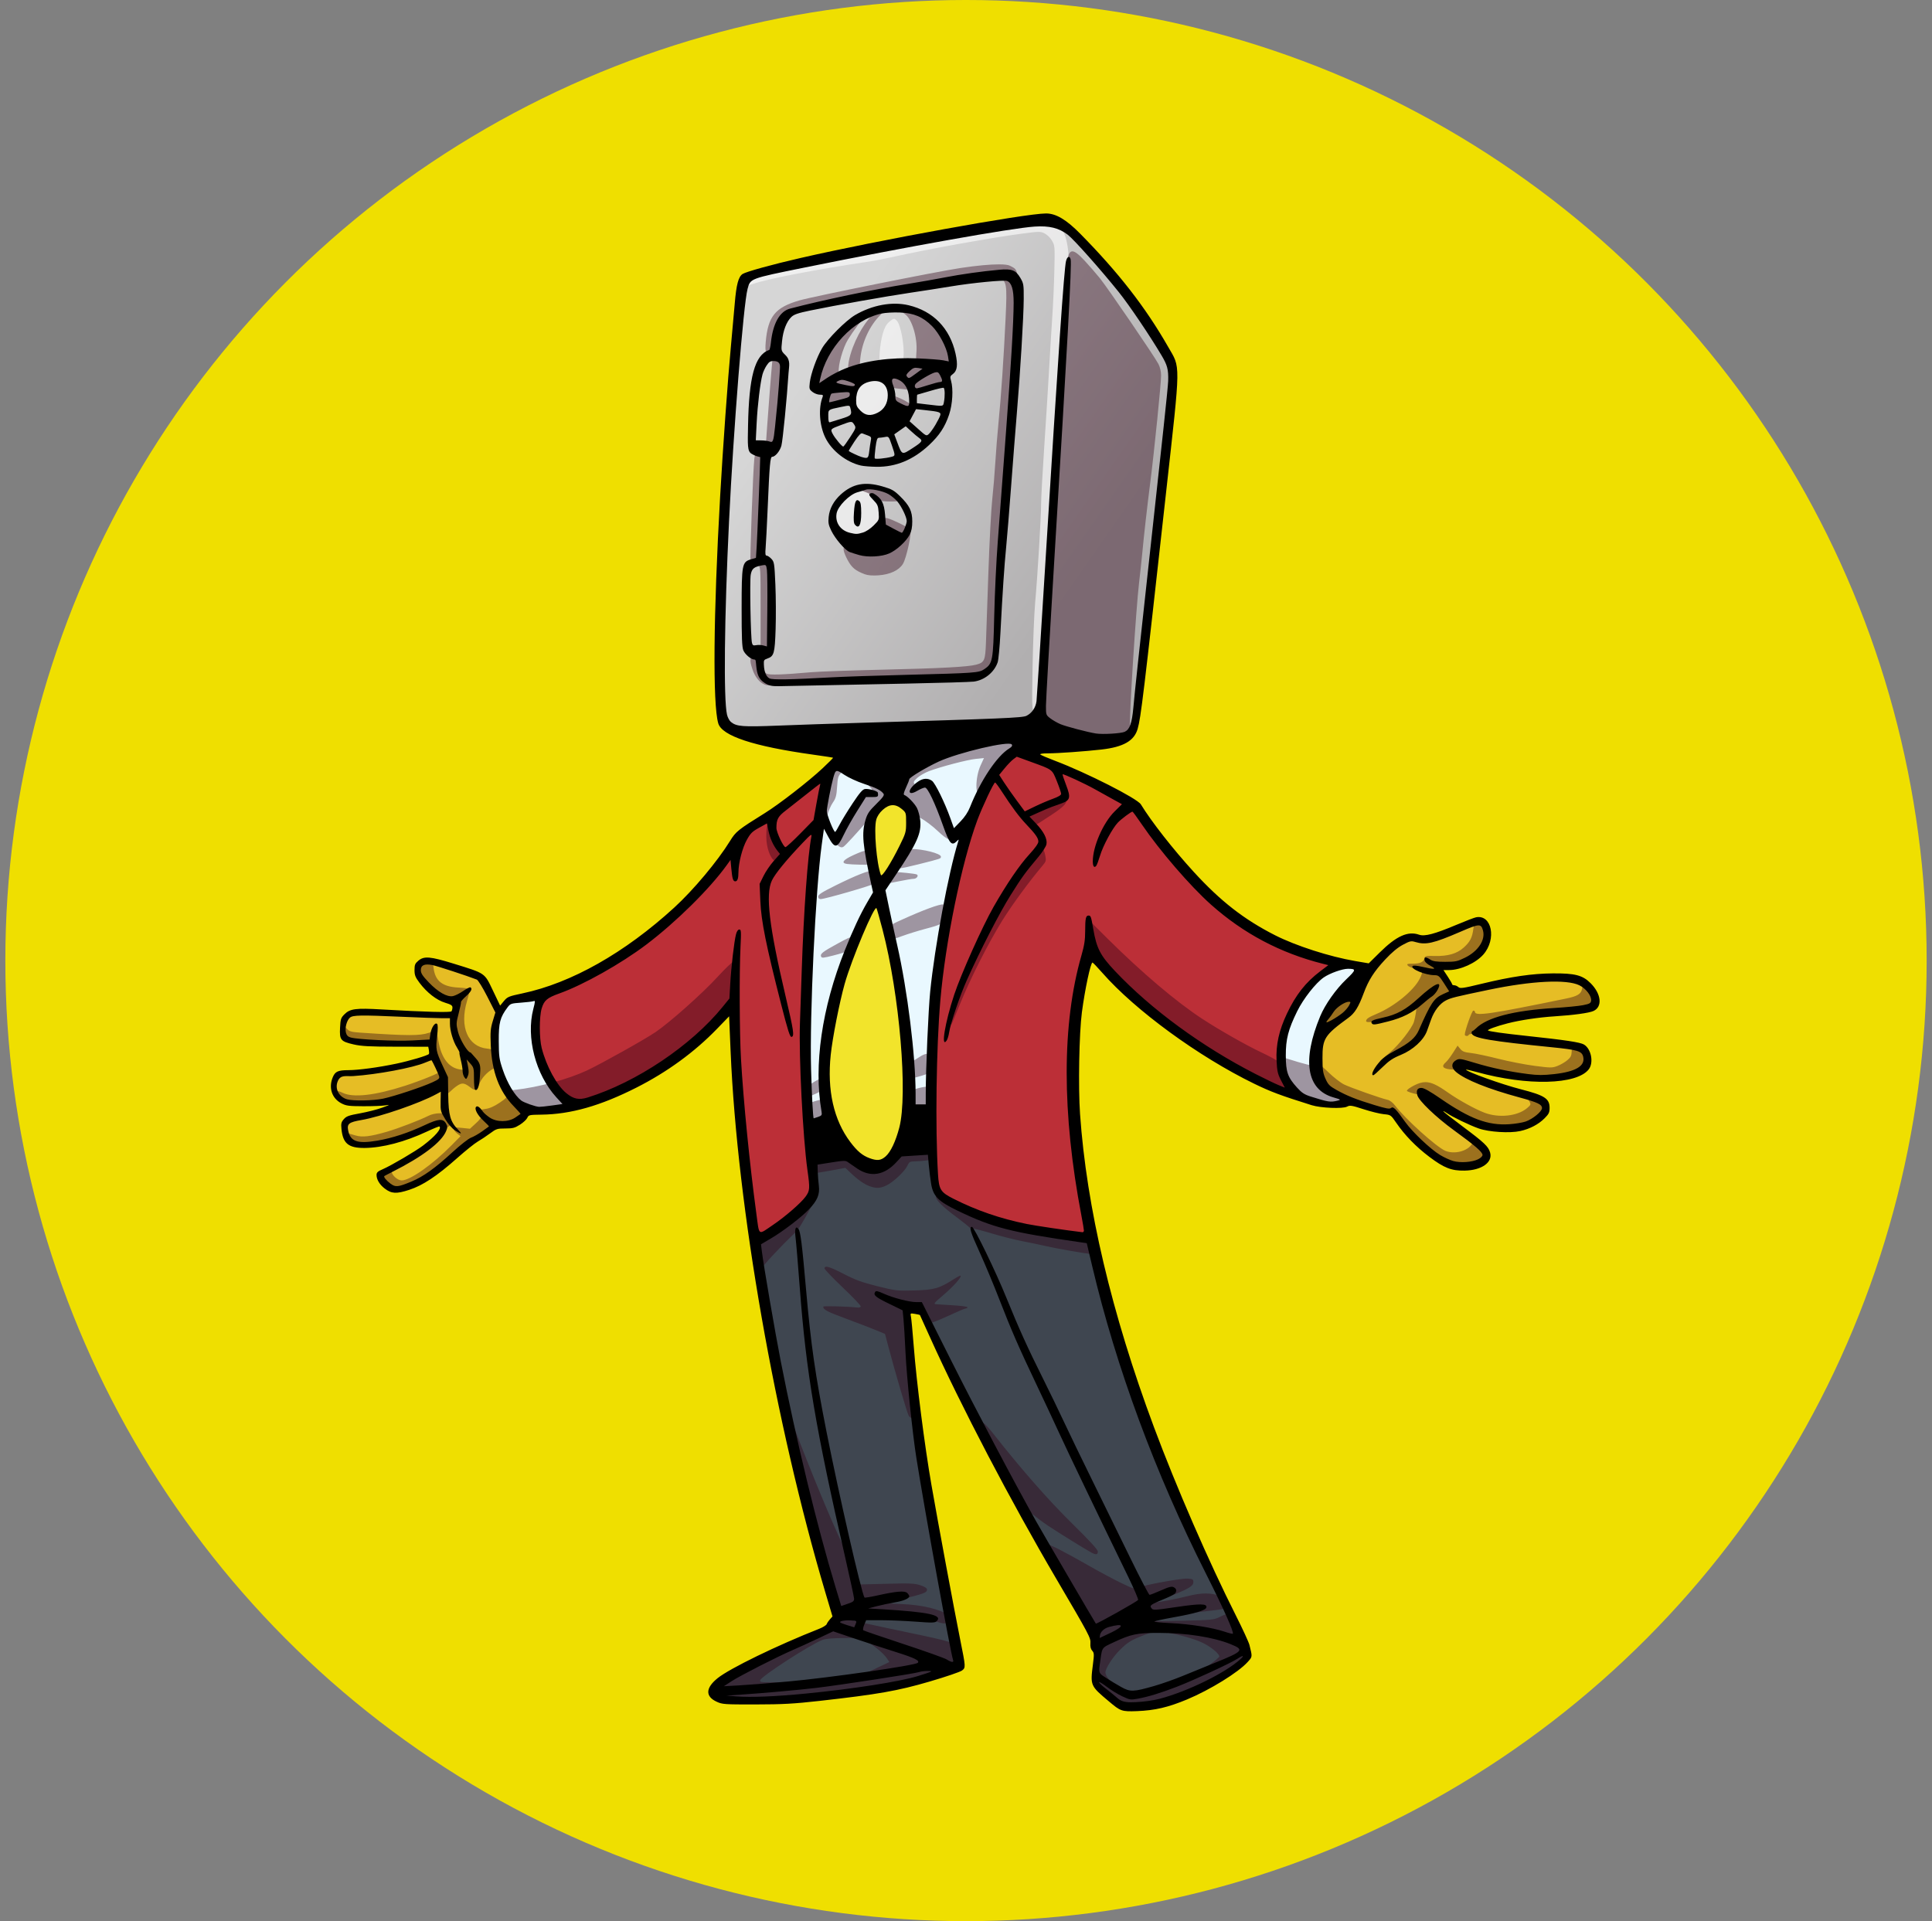
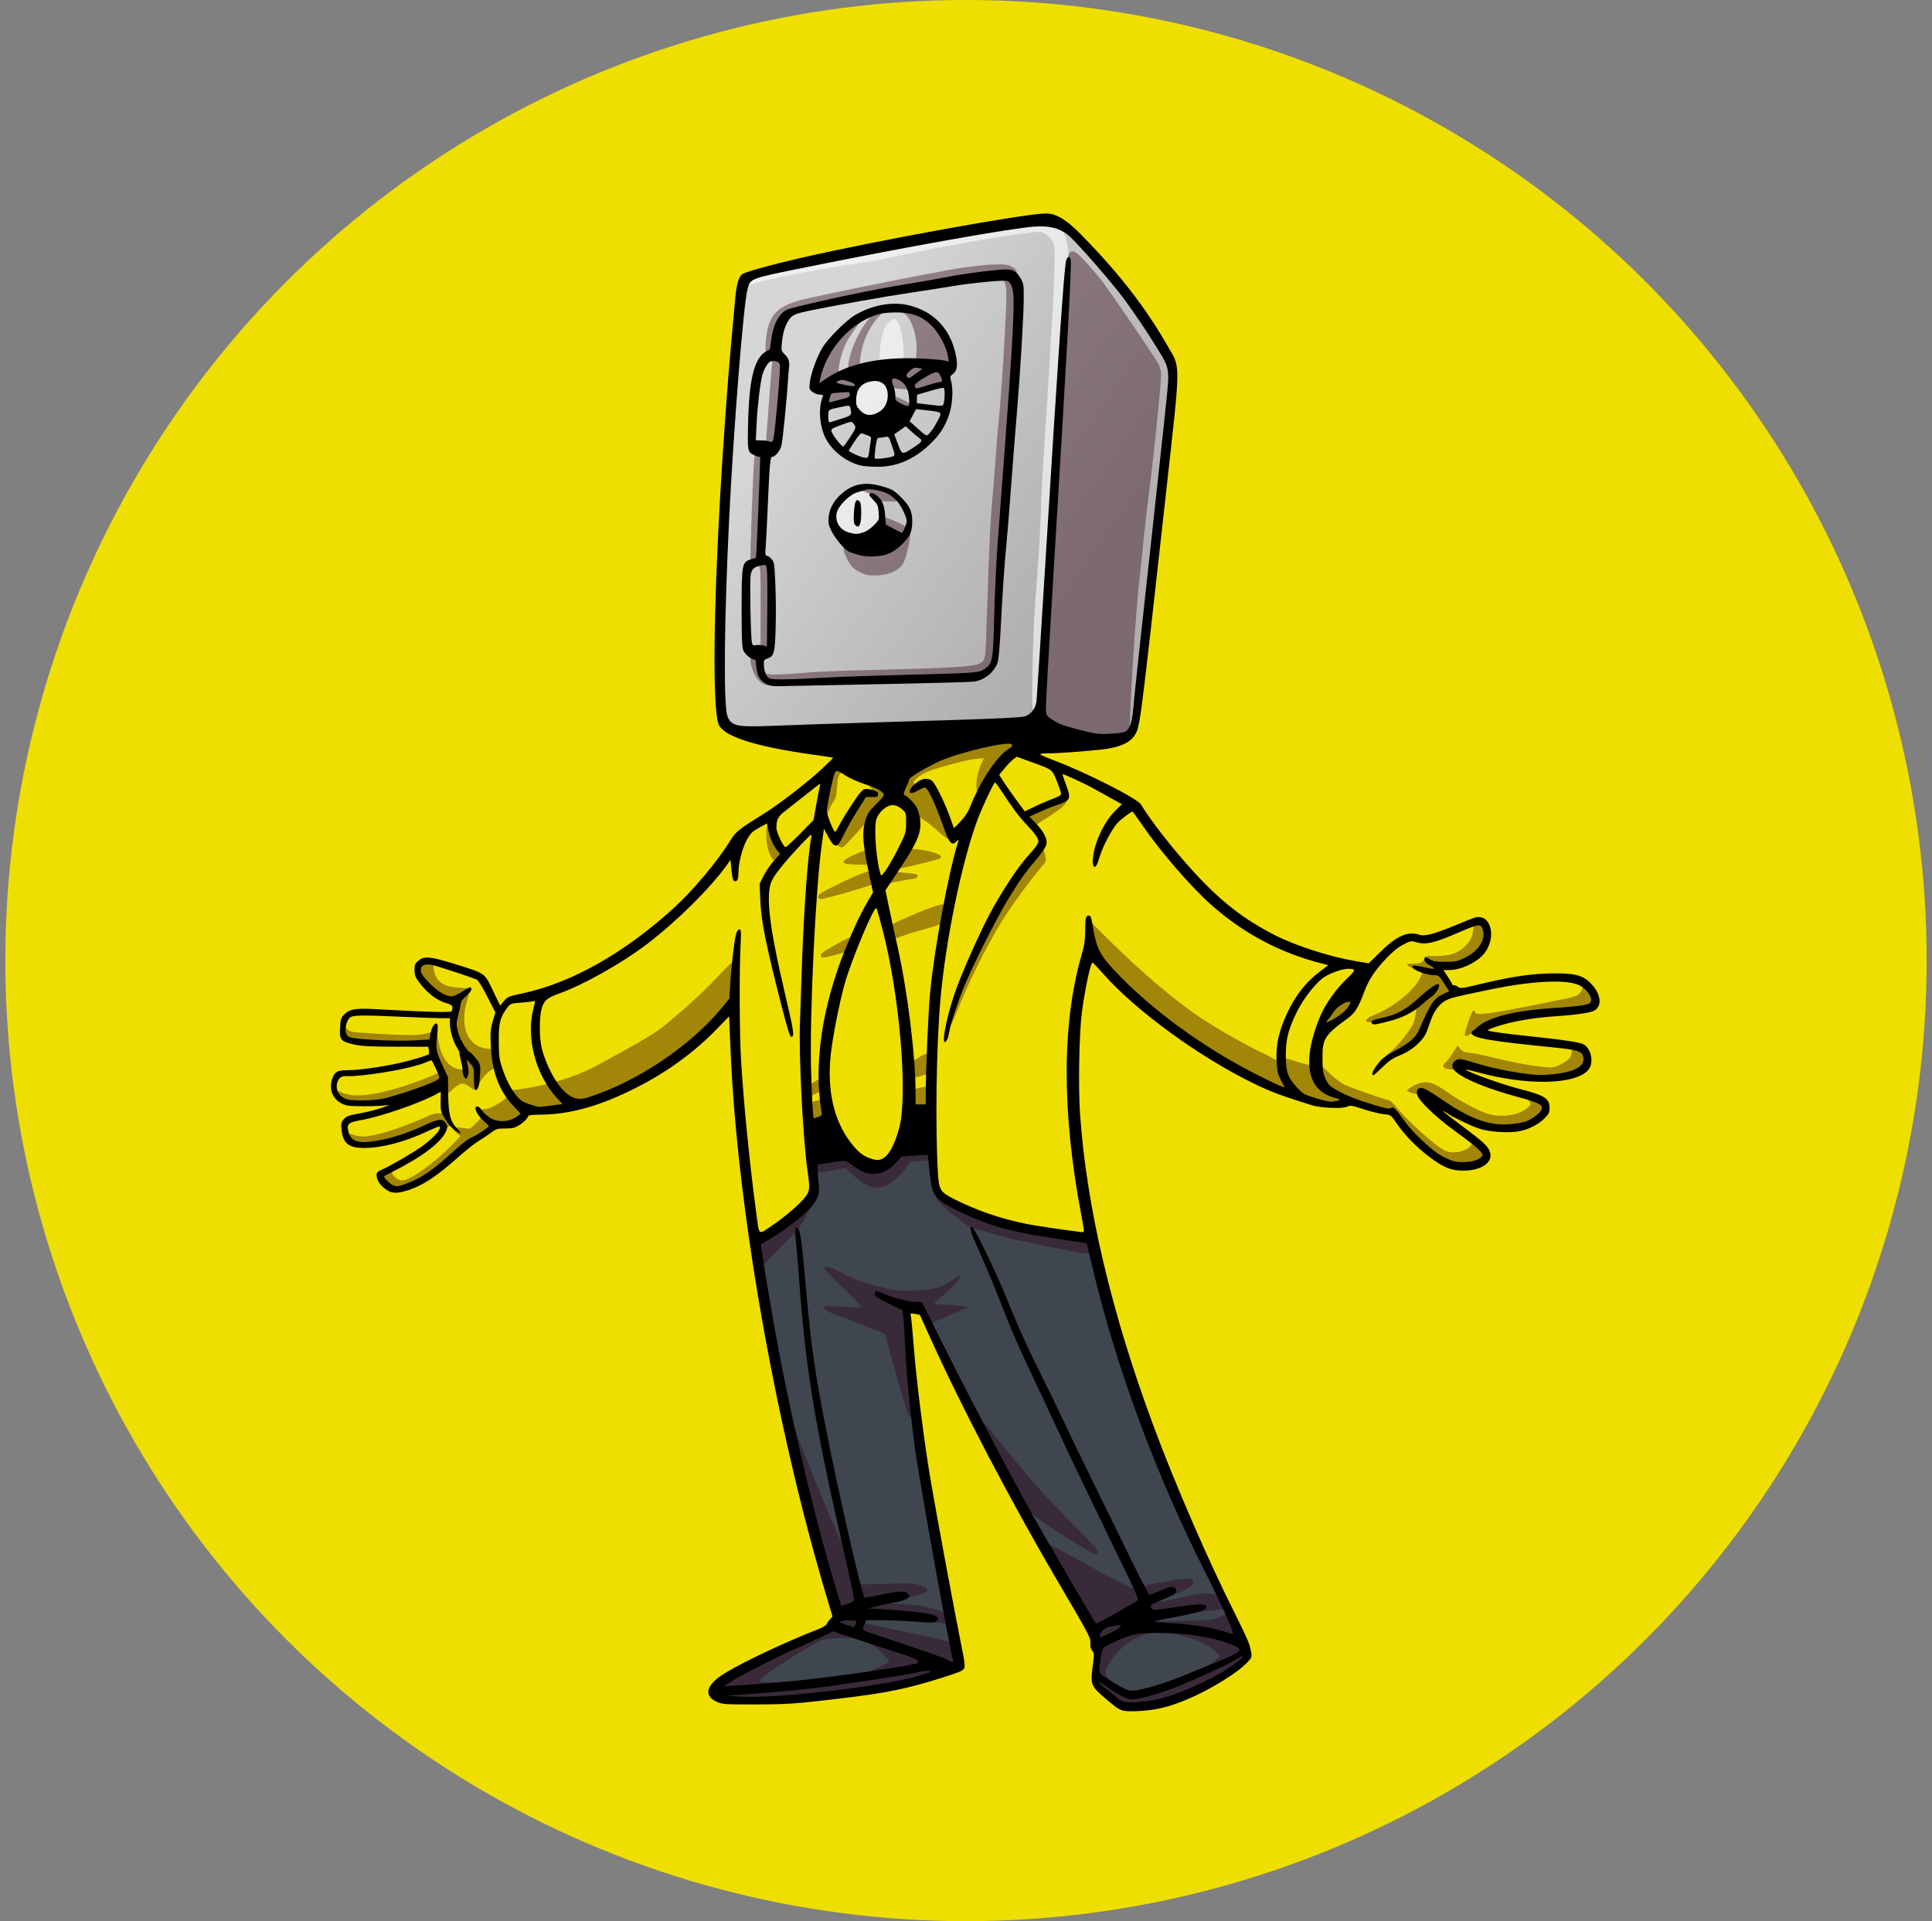
<svg xmlns="http://www.w3.org/2000/svg" width="181" height="180" viewBox="0 0 181 180" fill="none">
  <rect x="0" y="0" width="181" height="180" fill="#808080" stroke="none" />
  <circle cx="90.5" cy="90" r="90" fill="#EFDF00" />
-   <path d="M36.111 110.901L35.657 110.533L35.7 109.996C35.714 109.808 36.196 109.622 36.522 109.477C37.238 109.158 39.325 107.962 39.9 107.542C40.965 106.764 41.533 105.969 41.376 105.475C41.282 105.178 41.181 105.194 40.19 105.672C37.901 106.774 36.287 107.252 34.49 107.357L33.35 107.318L32.785 106.957C32.287 106.64 32.275 106.405 32.228 105.902C32.179 105.377 32.208 105.283 32.51 104.998C32.773 104.749 33.071 104.64 33.875 104.501C35.978 104.135 40.422 102.536 40.342 102.173C40.294 101.958 40.416 101.931 38.722 102.529C36.449 103.33 35.598 103.517 34.21 103.518C32.693 103.52 32.132 103.37 31.602 102.823C31.239 102.448 31.195 102.332 31.195 101.75C31.195 101.201 31.246 101.047 31.513 100.78C31.811 100.481 31.92 100.457 33.294 100.376C35.151 100.268 37.853 99.775 39.308 99.28L40.434 98.896L40.419 98.447C40.412 98.199 40.358 97.956 40.301 97.907C40.244 97.857 39.583 97.858 38.833 97.908C37.346 98.008 33.894 97.852 32.994 97.644C32.196 97.461 31.918 97.079 31.985 96.258C32.028 95.745 32.109 95.556 32.434 95.221C32.663 94.984 33 94.778 33.229 94.735C33.581 94.669 36.17 94.773 40.73 95.036C41.545 95.083 42.276 95.1 42.355 95.073C42.537 95.01 42.788 94.257 42.701 94.031C42.664 93.936 42.513 93.856 42.364 93.855C42.215 93.853 41.876 93.753 41.61 93.632C41.1 93.401 39.709 92.166 39.285 91.57C38.747 90.812 39.173 89.939 40.082 89.939C40.601 89.939 43.993 91.034 44.833 91.472C45.167 91.647 45.351 91.845 45.461 92.148C45.546 92.384 45.898 93.106 46.244 93.751L46.872 94.926L46.635 95.549C46.443 96.053 46.399 96.447 46.405 97.598C46.418 100.202 47.166 102.273 48.576 103.604L49.277 104.266L48.749 104.754C48.163 105.295 47.441 105.551 46.76 105.46C46.369 105.407 46.264 105.458 45.726 105.965C45.396 106.275 44.745 106.729 44.279 106.975C43.759 107.248 42.99 107.828 42.288 108.476C40.745 109.899 39.54 110.752 38.454 111.187C37.133 111.717 36.885 111.687 36.111 110.901L36.111 110.901ZM135.749 109.106C134.628 108.708 132.184 106.516 131.025 104.87C130.58 104.238 130.516 104.191 130.179 104.255C129.692 104.346 126.834 103.405 125.625 102.755C123.553 101.642 123.15 100.624 123.525 97.458C123.779 95.321 124.004 94.84 125.407 93.441C126.009 92.84 126.715 92.213 126.976 92.047C127.237 91.881 128.206 90.992 129.129 90.07C130.453 88.749 130.962 88.322 131.539 88.049C132.239 87.717 132.288 87.71 132.699 87.882C133.392 88.172 134.701 87.839 136.986 86.79C138.296 86.188 138.627 86.144 138.974 86.525C139.313 86.895 139.401 87.259 139.307 87.892C139.24 88.335 139.102 88.565 138.554 89.144C137.743 90 136.808 90.483 135.736 90.598C135.052 90.671 134.978 90.705 134.978 90.947C134.978 91.095 135.056 91.28 135.151 91.359C135.245 91.438 135.457 91.731 135.62 92.01C135.783 92.289 136.059 92.611 136.233 92.725C136.528 92.919 136.599 92.92 137.334 92.743C140.444 91.993 143.363 91.568 145.47 91.561C147.482 91.554 147.89 91.675 148.75 92.535C149.578 93.362 149.711 93.76 149.298 94.174C148.906 94.566 148.451 94.654 145.685 94.868C141.889 95.163 139.334 95.731 138.776 96.405C138.623 96.59 138.627 96.632 138.813 96.768C139.174 97.033 141.114 97.301 145.233 97.655C147.411 97.843 147.923 97.96 148.302 98.356C148.477 98.539 148.651 98.876 148.688 99.105C148.745 99.457 148.695 99.589 148.357 99.974C147.803 100.606 147.109 100.877 145.588 101.054C144.492 101.182 144.074 101.179 142.964 101.035C141.19 100.804 139.598 100.468 138.152 100.018C137.005 99.661 136.947 99.654 136.796 99.861C136.709 99.98 136.638 100.12 136.638 100.171C136.638 100.326 138.748 101.282 139.957 101.675C140.577 101.877 141.697 102.21 142.447 102.416C143.987 102.838 144.283 102.969 144.69 103.404C144.955 103.688 144.964 103.737 144.808 104.03C144.542 104.532 143.405 105.361 142.684 105.578C141.716 105.869 139.875 105.831 138.903 105.501C137.797 105.124 136.607 104.499 135.363 103.64C134.76 103.223 134.218 102.882 134.158 102.882C134.098 102.882 134.011 103.053 133.965 103.263C133.865 103.719 134.006 103.856 136.282 105.521C137.959 106.747 139.091 107.697 139.267 108.027C139.364 108.208 139.312 108.328 138.995 108.655C138.78 108.877 138.415 109.111 138.184 109.176C137.588 109.342 136.307 109.305 135.749 109.106V109.106Z" fill="#E6BD25" />
-   <path d="M76.016 105.316C75.697 104.996 75.643 103.858 75.653 97.598C75.662 91.696 75.71 90.276 76.118 84.061C76.445 79.076 77.247 73.184 77.727 72.233C77.848 71.992 78.092 71.743 78.286 71.662C78.586 71.538 78.701 71.558 79.199 71.824C79.608 72.042 79.956 72.129 80.433 72.132C80.798 72.135 81.624 72.234 82.269 72.351C83.079 72.499 83.601 72.535 83.954 72.469C85.126 72.25 85.993 71.964 86.643 71.583C88.228 70.652 90.291 69.973 93.159 69.438C95.118 69.073 95.56 69.109 95.56 69.635C95.56 69.835 95.459 69.975 95.24 70.081C94.562 70.406 92.838 72.709 91.976 74.443C91.236 75.93 90.334 78.246 89.937 79.679C89.451 81.433 88.347 86.847 88.037 89.003C87.484 92.841 87.311 95.116 87.238 99.536C87.176 103.253 87.14 103.879 86.977 104.066C86.753 104.321 85.486 104.503 85.359 104.298C85.316 104.228 85.268 102.852 85.252 101.24C85.231 99.031 85.16 97.828 84.965 96.351C84.555 93.26 84.037 90.269 83.576 88.336C83.343 87.356 83.066 86.119 82.961 85.586C82.783 84.679 82.745 84.606 82.374 84.428C82.156 84.324 81.931 84.239 81.874 84.239C81.713 84.239 80.183 87.433 79.451 89.296C77.928 93.177 77.123 97.135 77.128 100.721C77.13 102.809 77.271 103.9 77.61 104.477C77.928 105.017 77.807 105.192 76.993 105.367C76.24 105.529 76.228 105.528 76.016 105.316ZM83.905 81.389C84.406 80.638 85.019 79.623 85.268 79.133C85.693 78.295 85.72 78.179 85.718 77.174C85.716 76.305 85.668 76.013 85.457 75.615C85.15 75.037 84.541 74.74 83.665 74.74C83.183 74.74 83.019 74.805 82.599 75.165C81.268 76.306 80.986 77.985 81.632 80.914C81.769 81.535 81.912 82.219 81.95 82.434C82.016 82.811 82.038 82.825 82.506 82.79C82.986 82.755 83.009 82.732 83.905 81.389ZM49.641 103.894C49.224 103.742 48.706 103.444 48.476 103.222C46.452 101.268 45.601 97.311 46.722 95.067C47.344 93.821 47.555 93.679 49.029 93.51C49.713 93.431 50.394 93.338 50.54 93.302C50.882 93.22 50.891 93.464 50.572 94.09C50.031 95.153 50.036 97.501 50.584 99.279C51.108 100.976 51.995 102.503 52.587 102.728C53.021 102.892 53.373 103.418 53.194 103.635C53.121 103.722 52.595 103.858 52.024 103.938C51.452 104.018 50.851 104.102 50.688 104.125C50.525 104.148 50.054 104.044 49.641 103.894H49.641ZM123.111 103.289C122.275 103.025 122.145 102.936 121.321 102.072C120.235 100.935 120.041 100.452 120.041 98.904C120.041 96.541 121.072 94.171 123.041 92.008C124.315 90.609 126.328 89.932 127.089 90.647L127.4 90.939L126.472 91.834C125.106 93.15 124.335 94.42 123.612 96.538C122.911 98.595 122.859 100.17 123.451 101.413C123.659 101.85 124.53 102.407 125.007 102.407C125.134 102.407 125.406 102.547 125.609 102.719L125.98 103.032L125.716 103.313C125.492 103.552 125.344 103.593 124.732 103.584C124.328 103.579 123.617 103.45 123.111 103.289Z" fill="#E9F8FF" />
-   <path d="M81.529 108.948C80.321 108.53 78.812 106.732 78.02 104.767C77.45 103.352 77.316 102.311 77.4 99.942C77.526 96.366 78.529 91.997 80.036 88.454C81.102 85.948 81.748 84.535 81.92 84.334C82.206 83.999 82.437 84.206 82.586 84.932C82.662 85.302 82.909 86.326 83.134 87.208C83.625 89.129 84.375 93.525 84.674 96.232C84.832 97.661 84.89 99.091 84.89 101.516C84.89 105.191 84.811 105.757 84.093 107.242C83.736 107.98 82.633 109.179 82.319 109.171C82.234 109.169 81.878 109.069 81.529 108.948ZM82.248 82.88C82.175 82.721 81.973 81.719 81.8 80.654C81.447 78.497 81.459 77.186 81.835 76.42C82.09 75.903 83.198 74.977 83.561 74.978C84.587 74.981 85.357 75.576 85.491 76.472C85.654 77.56 85.055 79.306 83.892 81.13C83.572 81.632 83.189 82.296 83.04 82.606C82.738 83.234 82.453 83.332 82.248 82.88H82.248Z" fill="#F2E42B" />
  <path d="M102.376 69.099C101.692 69.01 100.358 68.804 99.413 68.642C96.651 68.169 94.891 67.99 92.293 67.917C89.911 67.85 88.559 67.882 76.769 68.282C68.401 68.567 69.008 68.608 68.126 67.689C67.751 67.298 67.715 67.194 67.631 66.224C67.5 64.725 67.505 58.712 67.64 54.969C67.949 46.433 68.396 39.376 69.186 30.567C69.497 27.101 69.573 26.759 70.182 26.105L70.664 25.587L76.651 24.401C86.557 22.439 94.073 21.102 96.698 20.835C97.726 20.73 98.05 20.74 98.643 20.894C99.585 21.138 100.073 21.496 101.313 22.846C104.711 26.548 106.744 29.212 108.969 32.882L109.904 34.426L109.884 35.317C109.872 35.806 109.456 39.894 108.959 44.401C107.494 57.678 107.15 60.853 106.823 64.112C106.486 67.458 106.376 68.065 106.024 68.514C105.512 69.165 104.339 69.353 102.376 69.099Z" fill="url(#paint0_linear_207_381)" />
-   <path d="M70.787 115.951C70.75 115.89 70.669 115.422 70.609 114.912C70.549 114.402 70.386 113.023 70.248 111.847C70.109 110.671 69.893 109.099 69.766 108.352C69.639 107.605 69.455 105.975 69.357 104.73C69.259 103.485 69.153 102.333 69.122 102.169C69.091 102.006 69.008 100.857 68.939 99.617C68.869 98.376 68.749 96.669 68.671 95.824L68.53 94.288L66.888 95.916C65.153 97.635 63.323 99.091 61.503 100.201C59.941 101.153 55.588 103.214 54.806 103.372C54.202 103.493 54.098 103.48 53.495 103.203C52.403 102.703 51.248 100.946 50.553 98.726C50.315 97.966 50.274 97.591 50.275 96.173C50.277 94.452 50.271 94.481 50.877 93.362C50.986 93.159 51.251 92.971 51.609 92.84C54.123 91.925 55.656 91.14 57.901 89.617C58.917 88.927 59.893 88.302 60.069 88.227C60.511 88.041 63.263 85.666 64.203 84.66C64.627 84.206 65.543 83.245 66.24 82.523C67.233 81.494 67.687 80.904 68.348 79.786C69.277 78.216 69.128 78.352 72.028 76.442C72.777 75.948 73.738 75.263 74.161 74.92C75.687 73.685 77.599 72.423 77.599 72.651C77.599 72.846 77.142 75.039 76.767 76.644C76.228 78.95 75.966 81.231 75.82 84.892C75.763 86.329 75.601 88.707 75.46 90.176C75.234 92.539 75.211 93.335 75.267 97.064C75.327 101.121 75.684 107.66 75.936 109.322C76.088 110.326 76.128 111.765 76.014 112.109C75.859 112.575 72.891 115.069 71.871 115.589C70.832 116.119 70.881 116.103 70.787 115.951ZM100.42 115.862C100.225 115.837 99.531 115.709 98.879 115.578C98.227 115.447 97.263 115.263 96.737 115.17C94.771 114.821 90.998 113.569 89.211 112.673C88.356 112.244 87.851 111.656 87.666 110.875C87.375 109.651 87.216 100.094 87.439 97.242C87.696 93.953 87.801 92.758 87.978 91.126C88.388 87.353 88.531 86.337 88.816 85.164C88.98 84.492 89.242 83.221 89.398 82.339C89.68 80.752 90.023 79.518 90.371 78.844C90.469 78.652 90.677 78.02 90.833 77.439C91.236 75.93 91.981 74.097 92.568 73.17C93.067 72.381 94.584 70.702 94.797 70.702C94.858 70.702 94.908 70.622 94.908 70.524C94.908 70.256 95.238 70.304 96.586 70.769C97.648 71.135 104.984 74.676 105.998 75.312C106.207 75.443 106.959 76.411 107.775 77.6C110.684 81.841 111.903 83.1 116.304 86.41C118.487 88.052 119.513 88.526 123.686 89.824C124.357 90.032 124.901 90.266 124.901 90.346C124.901 90.53 124.569 90.825 123.593 91.509C122.713 92.126 122.075 92.972 121.467 94.332C120.896 95.128 120.671 96.078 120.392 96.896C120.259 97.282 120.119 98.079 120.081 98.666C120.016 99.67 120.035 99.795 120.389 100.713C120.597 101.25 120.817 101.721 120.878 101.759C120.939 101.796 120.989 101.933 120.989 102.063C120.989 102.27 120.934 102.29 120.544 102.224C119.357 102.025 118.224 101.519 115.832 100.119C110.938 97.254 110.927 97.247 108.423 95.168C107.118 94.085 104.263 91.386 102.828 89.879L102.15 89.167L102.017 89.546C101.944 89.754 101.781 90.127 101.655 90.375C101.385 90.905 100.795 93.977 100.542 96.173C100.304 98.227 100.303 103.05 100.54 105.305C100.638 106.242 100.899 108.124 101.121 109.487C101.342 110.85 101.557 112.313 101.599 112.738C101.642 113.162 101.756 113.982 101.854 114.559C101.991 115.364 102 115.648 101.893 115.776C101.76 115.938 101.239 115.968 100.421 115.862H100.42Z" fill="#BC2F37" />
  <path d="M105.044 159.778C104.848 159.655 104.394 159.293 104.033 158.974C103.673 158.656 103.223 158.272 103.034 158.123C102.601 157.783 102.497 157.123 102.645 155.672C102.728 154.862 102.711 154.491 102.563 153.901C102.461 153.491 102.377 153.086 102.377 153.001C102.377 152.916 102.116 152.412 101.797 151.88C101.478 151.349 100.857 150.193 100.418 149.311C99.978 148.429 99.448 147.441 99.24 147.114C98.597 146.107 97.479 144.122 96.331 141.949C95.727 140.806 94.829 139.149 94.336 138.268C91.587 133.359 87.683 125.721 86.869 123.663C86.531 122.806 86.499 122.767 86 122.623C85.716 122.54 85.13 122.476 85.048 122.507C84.692 122.644 85.376 128.828 86.086 134.171C86.833 139.792 86.962 140.605 87.73 144.528C88.15 146.669 88.606 149.061 88.745 149.845C88.884 150.629 89.18 152.08 89.404 153.071C89.835 154.981 89.903 155.788 89.661 156.119C89.579 156.231 89.246 156.399 88.92 156.492C88.595 156.585 87.701 156.874 86.935 157.135C84.49 157.966 81.804 158.491 78.37 158.808C77.588 158.88 76.334 159.015 75.584 159.108C74.039 159.3 70.275 159.333 68.59 159.17C67.656 159.079 67.429 159.017 67.256 158.804C66.897 158.359 66.971 158.224 67.997 157.449C68.711 156.909 71.948 155.201 73.927 154.32C77.598 152.685 78.059 152.44 78.138 152.079C78.178 151.896 78.261 151.638 78.323 151.508C78.406 151.334 78.323 150.872 78.018 149.786C77.788 148.969 77.148 146.458 76.596 144.205C76.043 141.952 75.379 139.333 75.12 138.386C74.861 137.439 74.454 135.73 74.217 134.589C73.98 133.447 73.766 132.48 73.741 132.44C73.456 131.979 71.251 119.593 71.118 117.71C71.04 116.602 71.117 116.063 71.351 116.063C72.066 116.063 75.562 112.997 76.062 111.932C76.292 111.441 76.295 111.381 76.121 110.54C75.895 109.445 75.892 108.931 76.108 108.634C76.259 108.427 76.455 108.4 78.039 108.366L79.802 108.328L80.599 108.752C81.896 109.441 82.868 109.276 83.76 108.217L84.252 107.632H85.6C86.619 107.632 86.99 107.674 87.12 107.804C87.239 107.924 87.316 108.401 87.372 109.377C87.442 110.595 87.499 110.876 87.808 111.52C88.246 112.431 88.517 112.604 91.092 113.625C94.272 114.885 94.645 114.987 97.575 115.409C99.075 115.624 100.717 115.839 101.224 115.887C102.275 115.984 102.25 115.959 102.549 117.191C102.979 118.958 105.043 126.335 105.773 128.709C106.77 131.953 107.069 132.745 108.956 137.14C109.825 139.164 110.616 141.088 110.713 141.414C110.811 141.741 111.531 143.317 112.313 144.917C113.095 146.517 113.976 148.388 114.269 149.073C114.563 149.759 115.229 151.207 115.749 152.292C116.629 154.124 116.692 154.304 116.634 154.845C116.6 155.164 116.512 155.502 116.439 155.595C116.241 155.847 113.654 157.538 112.539 158.145C111.2 158.873 110.583 159.099 108.818 159.506C106.727 159.988 105.515 160.076 105.044 159.778L105.044 159.778Z" fill="#3F4650" />
  <path d="M96.737 62.479C96.777 60.177 96.888 57.439 96.984 56.394C97.204 53.972 97.543 48.354 97.538 47.191C97.536 46.701 97.663 44.377 97.82 42.026C97.978 39.675 98.186 36.335 98.285 34.604C98.383 32.874 98.522 30.576 98.595 29.498C98.668 28.421 98.751 26.524 98.779 25.283C98.83 23.095 98.823 23.012 98.558 22.552C98.402 22.28 98.105 21.989 97.866 21.871C97.467 21.675 97.365 21.676 95.674 21.9C92.862 22.272 87.004 23.327 83.848 24.031C82.975 24.225 81.865 24.443 81.382 24.514C76.594 25.22 72.039 26.095 70.586 26.587C70.14 26.739 69.746 26.816 69.71 26.758C69.57 26.53 70.19 25.931 70.806 25.7C71.766 25.34 73.969 24.777 75.228 24.569C75.848 24.467 76.835 24.274 77.422 24.14C79.41 23.684 87.367 22.156 89.692 21.782C90.963 21.578 92.358 21.334 92.79 21.241C93.223 21.147 94.411 20.965 95.43 20.835C98.803 20.406 99.752 20.704 100.075 23.517C100.146 24.137 99.967 25.015 100.028 25.252C100.097 25.522 99.96 26.093 99.883 27.019C99.816 27.827 99.711 29.169 99.651 30.001C99.59 30.833 99.511 31.768 99.475 32.079C99.439 32.39 99.329 34.462 99.231 36.682C99.132 38.903 98.945 42.189 98.814 43.985C98.682 45.781 98.523 48.212 98.459 49.388C98.396 50.563 98.265 52.567 98.17 53.841C98.074 55.114 97.911 57.706 97.806 59.6C97.54 64.442 97.352 66.427 97.148 66.556C96.661 66.866 96.66 66.862 96.737 62.479L96.737 62.479ZM79.511 50.278C78.75 50.098 78.116 49.443 77.998 48.713C77.919 48.23 78.358 47.114 78.822 46.616C79.689 45.684 81.018 45.663 81.894 46.566C82.132 46.812 82.384 47.163 82.453 47.347C82.631 47.822 82.609 48.57 82.404 48.966C82.138 49.482 81.322 50.12 80.741 50.266C80.162 50.412 80.081 50.413 79.511 50.278H79.511ZM81.075 39.299C80.66 39.118 80.147 38.428 79.971 37.813C79.726 36.956 80.277 35.84 81.18 35.366C82.252 34.803 83.442 35.801 83.442 37.264C83.442 38.116 83.18 38.547 82.358 39.047C81.569 39.527 81.589 39.523 81.075 39.299ZM82.475 34.325C82.282 34.092 82.421 32.217 82.702 31.26C82.869 30.694 83.039 30.381 83.299 30.162C83.731 29.798 83.789 29.79 84.031 30.062C84.399 30.475 84.756 32.472 84.639 33.466C84.57 34.053 84.525 34.135 84.175 34.301C83.694 34.53 82.657 34.545 82.475 34.325V34.325Z" fill="#fff" fill-opacity=".603" />
  <path d="M100.445 23.55C100.299 23.559 100.194 23.674 100.112 23.888C100.044 24.067 99.885 26.085 99.76 28.37C99.384 35.237 99.067 40.765 98.707 46.716C98.519 49.818 98.375 52.464 98.385 52.594C98.408 52.873 98.167 56.821 97.92 60.194C97.825 61.5 97.713 63.65 97.672 64.971L97.597 67.374L98.043 67.795C98.289 68.027 98.684 68.314 98.922 68.431C99.533 68.734 101.599 69.263 102.631 69.381C103.976 69.535 104.813 69.414 105.491 68.97L105.939 68.677L105.867 67.938C105.786 67.117 106.426 57.049 106.713 54.613C106.814 53.764 106.946 52.535 107.008 51.882C107.181 50.046 107.46 47.589 107.775 45.113C108.146 42.198 108.778 35.937 108.778 35.181C108.778 34.821 108.683 34.407 108.53 34.108C108.187 33.435 103.795 27.001 103.032 26.055C102.69 25.63 102.05 24.896 101.611 24.422C101.049 23.816 100.689 23.536 100.445 23.55ZM93.597 24.769C92.761 24.767 91.507 24.884 89.988 25.11C87.783 25.438 76.209 27.766 74.898 28.145C72.621 28.804 71.944 29.641 71.736 32.051C71.657 32.979 71.747 33.219 72.153 33.16C72.405 33.124 72.448 33.013 72.644 31.896C72.867 30.629 73.13 29.955 73.55 29.575C74.167 29.016 76.742 28.447 85.187 27.006C87.045 26.688 88.805 26.376 89.099 26.312C89.392 26.249 90.422 26.102 91.386 25.988C93.011 25.794 93.17 25.793 93.544 25.972C94.324 26.344 94.361 26.555 94.209 29.828C94.046 33.353 93.78 37.259 93.541 39.651C93.443 40.631 93.311 42.287 93.247 43.332C93.184 44.377 93.052 45.953 92.955 46.835C92.857 47.717 92.698 50.736 92.601 53.544C92.504 56.352 92.401 59.337 92.371 60.175C92.309 61.891 92.233 62.066 91.46 62.275C90.683 62.484 88.134 62.62 82.638 62.746C79.704 62.813 76.716 62.92 75.999 62.983C73.345 63.219 72.083 63.26 71.823 63.12C71.648 63.026 71.524 62.778 71.42 62.311C71.281 61.693 71.287 61.626 71.485 61.509C72.117 61.134 72.15 61.063 72.252 59.837C72.369 58.439 72.279 53.191 72.131 52.797C72.075 52.647 71.859 52.453 71.652 52.365L71.276 52.207L71.3 50.738C71.313 49.93 71.381 48.334 71.45 47.191C71.519 46.048 71.588 44.622 71.603 44.022C71.631 42.952 71.641 42.92 72.081 42.382C72.327 42.08 72.603 41.589 72.692 41.291C72.943 40.456 73.318 36.834 73.376 34.685C73.405 33.616 73.261 33.298 72.747 33.298C72.429 33.298 72.41 33.329 72.34 33.981C72.267 34.665 71.992 38.162 71.842 40.331L71.763 41.487L71.247 41.963C70.814 42.363 70.722 42.528 70.667 43.004C70.548 44.045 70.236 52.654 70.312 52.778C70.354 52.846 70.479 52.871 70.591 52.836C70.703 52.8 70.899 52.847 71.026 52.94C71.246 53.102 71.257 53.279 71.257 56.782V60.455L70.824 60.934C70.231 61.593 70.19 61.797 70.481 62.671C70.735 63.437 71.142 63.946 71.672 64.158C71.976 64.281 73.168 64.241 75.288 64.038C77.184 63.857 81.803 63.7 86.728 63.649C92.131 63.592 92.135 63.592 92.85 62.551C93.293 61.908 93.301 61.874 93.383 60.452C93.428 59.657 93.473 58.231 93.482 57.285C93.49 56.337 93.546 55.135 93.604 54.613C93.767 53.155 94.079 48.709 94.316 44.46C94.383 43.252 94.516 41.569 94.612 40.72C95.087 36.491 95.291 33.344 95.34 29.512C95.395 25.123 95.426 25.318 94.615 24.898C94.448 24.812 94.098 24.769 93.597 24.769V24.769ZM82.824 28.887C82.741 28.869 82.572 28.917 82.326 29.046C81.523 29.465 80.51 30.925 79.901 32.539C79.527 33.532 79.363 34.466 79.513 34.751C79.15 34.89 78.71 35.062 78.612 35.079L78.582 34.853C78.501 34.253 78.96 32.616 79.423 31.846C79.63 31.502 80.038 30.906 80.329 30.522C80.621 30.138 80.933 29.724 81.022 29.602C81.277 29.254 80.98 29.333 80.522 29.736C80.023 30.049 78.623 31.395 78.079 32.076C76.313 34.289 75.579 36.878 76.985 36.213C77.037 36.151 77.344 36.467 77.597 36.631C77.364 37.241 77.222 37.851 77.379 38.078C78.18 37.838 78.489 37.829 79.28 37.617C79.938 37.474 80.318 36.526 80.318 35.753C80.521 34.92 80.517 34.323 80.6 33.574C80.761 32.032 81.492 30.468 82.513 29.481C82.869 29.137 82.964 28.919 82.824 28.887H82.824ZM84.692 29.085C84.615 29.089 84.558 29.104 84.54 29.133C84.505 29.189 84.609 29.322 84.771 29.428C85.427 29.859 85.966 31.62 85.857 32.977C85.823 33.404 85.812 33.604 85.854 33.717C85.688 33.852 85.512 34.001 85.378 34.112C84.376 34.736 84.038 34.705 83.305 35.477C83.205 35.597 83.217 35.729 83.352 36C83.524 36.345 83.576 36.365 84.478 36.445C84.999 36.492 85.454 36.577 85.491 36.636C85.599 36.811 85.833 36.756 86.048 36.504C87.121 36.308 87.69 36.293 88.611 35.849C88.704 35.737 88.9 35.324 88.801 34.992C89.363 33.924 89.526 33.311 88.79 31.896C87.932 30.409 86.277 29.028 84.692 29.085H84.692ZM83.532 37.055C83.458 37.048 83.403 37.055 83.377 37.082C83.194 37.266 83.504 37.571 84.357 38.044C85.062 38.435 85.457 38.466 85.52 38.136C85.568 37.885 84.052 37.105 83.532 37.055V37.055ZM80.772 45.63C80.699 45.632 80.653 45.64 80.639 45.653C80.474 45.803 80.653 45.976 81.128 46.128C81.371 46.206 81.731 46.42 81.927 46.605C82.222 46.884 82.403 46.947 82.993 46.977C83.857 47.021 84.357 46.963 84.357 46.82C84.357 46.761 84.074 46.532 83.728 46.311C83.215 45.982 82.884 45.876 81.921 45.734C81.434 45.662 80.988 45.623 80.772 45.63V45.63ZM82.915 48.536C82.487 48.608 82.768 49.408 83.472 49.834C84.082 50.203 84.379 50.241 84.596 49.979C84.864 49.656 84.864 49.897 84.596 50.451C84.16 51.15 82.413 52.05 81.717 51.719C80.197 51.558 80.135 51.643 79.138 51.17C78.928 51.301 79.022 51.751 79.41 52.471C79.797 53.188 80.14 53.472 81.02 53.803C81.308 53.911 81.737 53.945 82.312 53.904C83.377 53.829 84.221 53.435 84.587 52.841C84.927 52.29 85.457 49.81 85.281 49.597C85.134 49.419 83.59 48.666 83.142 48.554C83.051 48.531 82.975 48.526 82.914 48.536L82.915 48.536ZM94.362 68.942C93.325 68.977 91.309 69.406 89.471 70C87.39 70.672 85.036 71.743 84.842 72.107C84.77 72.241 84.579 72.847 84.417 73.454L84.122 74.557L84.757 75.213C85.105 75.573 85.421 75.956 85.458 76.064C85.496 76.173 85.857 76.437 86.26 76.653C86.664 76.869 87.375 77.406 87.839 77.847C88.799 78.758 89.217 78.895 89.217 78.299C89.217 77.749 88.793 76.607 88.273 75.756C88.016 75.335 87.676 74.734 87.517 74.42C87.358 74.106 87.115 73.747 86.976 73.622C86.757 73.423 86.669 73.412 86.282 73.532C85.898 73.651 85.818 73.642 85.684 73.462C85.551 73.283 85.583 73.207 85.933 72.885C86.154 72.681 86.65 72.396 87.035 72.251C88.169 71.825 90.606 71.188 91.424 71.103L92.183 71.026L91.866 71.719C91.353 72.842 91.343 74.741 91.852 74.426C91.918 74.386 92.079 74.106 92.212 73.804C92.591 72.94 93.441 71.825 94.575 70.706C95.149 70.138 95.619 69.622 95.619 69.558C95.619 69.251 95.273 69.012 94.742 68.952C94.638 68.94 94.51 68.937 94.362 68.942L94.362 68.942ZM79.448 71.1C79.228 71.087 78.889 71.236 78.341 71.566C77.629 71.994 77.509 72.233 77.124 74.007C76.791 75.539 76.692 76.819 76.889 77.056C77.138 77.358 77.291 77.198 77.493 76.424C77.598 76.022 77.835 75.474 78.02 75.206C78.304 74.796 78.368 74.561 78.423 73.728C78.482 72.838 78.524 72.699 78.837 72.373C79.028 72.172 79.247 72.009 79.322 72.009C79.398 72.009 79.552 71.906 79.665 71.781C79.833 71.596 79.845 71.506 79.733 71.296C79.668 71.174 79.579 71.108 79.448 71.1ZM81.293 72.84C80.916 72.78 80.872 73.025 81.329 73.532C81.826 74.083 81.84 74.146 81.461 74.146C81.022 74.146 80.511 74.655 79.848 75.755C79.178 76.866 78.311 78.657 78.311 78.928C78.311 79.025 78.43 79.184 78.576 79.281C78.765 79.407 78.892 79.422 79.02 79.335C79.465 79.033 83.408 74.497 83.408 74.288C83.408 74.015 83.258 73.879 82.294 73.285C81.865 73.021 81.519 72.876 81.293 72.84L81.293 72.84ZM99.733 74.835C99.17 74.847 95.975 76.268 95.975 76.537C95.975 76.62 96.143 76.862 96.348 77.074C96.787 77.527 96.645 77.574 98.498 76.357C99.744 75.539 100.094 75.137 99.809 74.852C99.796 74.839 99.77 74.834 99.733 74.835ZM72.235 76.9C71.935 76.842 71.79 77.33 71.791 78.399C71.793 79.39 72.148 80.41 72.579 80.661C72.904 80.85 73.028 80.826 73.373 80.504C73.761 80.145 73.762 80.076 73.389 79.725C72.787 79.159 72.45 78.417 72.446 77.651C72.443 77.071 72.404 76.933 72.235 76.9ZM97.685 79.525C97.483 79.46 97.033 79.928 95.895 81.389C94.36 83.359 94.168 83.667 92.798 86.369C91.085 89.745 91.093 89.729 90.489 91.126C89.273 93.935 88.89 95.143 89.033 95.714C89.076 95.884 89.127 96.003 89.147 95.979C89.166 95.955 89.518 95.107 89.927 94.095C90.897 91.697 92.627 88.286 93.931 86.198C94.836 84.75 96.447 82.555 97.655 81.123C98.009 80.704 98.024 80.647 97.921 80.123C97.861 79.817 97.755 79.548 97.685 79.525ZM85.449 79.548C85.307 79.548 85.18 79.558 85.074 79.577C84.598 79.663 84.509 79.735 84.156 80.323C83.941 80.681 83.765 81.067 83.764 81.181C83.764 81.488 84.18 81.45 86.078 80.972C88.188 80.44 88.15 80.453 88.15 80.263C88.15 79.964 86.442 79.546 85.449 79.548ZM81.146 79.694C80.914 79.706 80.548 79.847 79.941 80.125C78.978 80.565 78.766 80.86 79.348 80.948C79.527 80.975 80.086 81.006 80.59 81.016C81.482 81.033 81.509 81.025 81.583 80.728C81.625 80.561 81.61 80.253 81.549 80.045C81.477 79.801 81.378 79.683 81.146 79.694H81.146ZM81.765 81.579C81.4 81.537 80.186 82.016 78.3 82.951C77.008 83.591 76.651 83.819 76.651 84.004C76.651 84.158 76.731 84.239 76.882 84.239C77.29 84.239 81.796 82.936 81.962 82.77C82.125 82.607 82.072 81.959 81.868 81.629C81.852 81.602 81.817 81.585 81.765 81.579V81.579ZM83.77 81.696C83.55 81.686 83.392 81.686 83.352 81.702C83.08 81.806 82.797 82.331 82.876 82.582C82.917 82.71 82.967 82.814 82.988 82.814C83.009 82.814 83.545 82.707 84.179 82.577C84.813 82.446 85.453 82.339 85.602 82.339C85.894 82.339 86.106 82.006 85.866 81.924C85.643 81.847 84.43 81.726 83.77 81.696V81.696ZM88.371 84.737C88.021 84.697 86.512 85.253 84.505 86.163C83.058 86.819 83.024 86.862 83.343 87.627C83.438 87.854 83.534 88.039 83.557 88.039C83.581 88.039 84.025 87.884 84.545 87.694C85.064 87.504 86.021 87.207 86.671 87.034C88.259 86.613 88.347 86.56 88.57 85.886C88.826 85.114 88.769 84.784 88.371 84.737ZM101.949 86.145L102.22 87.706C102.543 89.566 102.596 89.657 104.451 91.583C106.286 93.488 110.207 96.823 111.206 97.327C111.468 97.46 111.923 97.742 112.216 97.954C112.51 98.167 113.79 98.972 115.061 99.744C117.333 101.123 120.759 102.763 121.373 102.764C121.52 102.764 122.087 102.924 122.632 103.12C123.782 103.532 125.186 103.608 125.927 103.298C126.513 103.052 126.663 103.069 127.526 103.473C128.17 103.775 129.601 104.198 130.414 104.328C130.547 104.35 130.836 104.652 131.075 105.019C131.701 105.983 132.586 106.902 133.936 107.991C135.227 109.032 135.402 109.127 136.328 109.287C137.345 109.463 138.383 109.241 139.009 108.714L139.424 108.366L139.186 107.915C138.94 107.447 138.374 106.8 138.212 106.801C138.161 106.802 138.027 106.964 137.915 107.162C137.524 107.85 136.264 108.182 135.407 107.824C134.576 107.476 131.638 104.826 130.676 103.557C130.493 103.315 130.203 103.092 130.024 103.054C129.407 102.923 126.497 101.896 125.909 101.602C125.583 101.438 124.938 100.938 124.477 100.49C123.645 99.683 123.407 99.558 123.162 99.803C123.049 99.916 122.268 99.725 120.366 99.121C120.229 99.077 120.159 99.117 120.159 99.239C120.159 99.55 119.916 99.597 119.585 99.353C119.411 99.225 118.801 98.9 118.227 98.631C116.775 97.951 114.189 96.482 112.586 95.428C110.172 93.841 106.975 91.131 103.793 87.974L101.949 86.145ZM138.471 86.317C138.133 86.317 138.117 86.342 138.036 86.997C137.93 87.845 137.731 88.237 137.127 88.783C136.5 89.35 135.653 89.598 134.445 89.569C133.6 89.548 133.491 89.57 133.452 89.769C133.382 90.131 133.063 90.288 132.385 90.291C131.831 90.295 131.767 90.319 131.897 90.474C131.978 90.573 132.25 90.686 132.501 90.727C133.306 90.856 133.37 90.975 133.017 91.684C132.461 92.803 130.637 94.294 128.968 94.995C128.205 95.316 127.99 95.463 127.985 95.668C127.978 96.023 130.574 95.337 131.732 94.678C132.598 94.185 132.745 94.21 132.657 94.837C132.618 95.115 132.532 95.517 132.467 95.732C132.284 96.333 131.075 97.883 130.228 98.6C129.808 98.956 129.414 99.29 129.353 99.342C129.13 99.532 129.38 99.43 130.281 98.964C130.785 98.702 131.261 98.489 131.339 98.489C131.417 98.489 131.784 98.25 132.154 97.959C132.875 97.392 133.379 96.633 133.969 95.225C134.384 94.236 134.972 93.545 135.66 93.239C136.203 92.998 136.312 92.703 135.965 92.417C135.741 92.233 134.859 90.905 134.859 90.752C134.859 90.697 135.052 90.651 135.287 90.651C135.833 90.651 137.034 90.341 137.579 90.058C138.534 89.564 139.364 88.386 139.364 87.526C139.364 86.933 138.909 86.317 138.471 86.317ZM79.823 87.794C79.652 87.784 79.325 87.942 78.488 88.401C77.045 89.191 76.824 89.364 76.924 89.623C76.982 89.775 77.134 89.763 78.039 89.532C79.453 89.172 79.729 89.018 79.943 88.475C80.096 88.086 80.098 87.997 79.955 87.854C79.92 87.819 79.88 87.797 79.823 87.794H79.823ZM40.099 90.079C39.095 89.997 38.798 90.657 39.41 91.608C40.058 92.612 41.129 93.414 42.119 93.636L42.753 93.778L42.674 95.098C42.588 96.543 42.724 97.274 43.289 98.39C43.489 98.786 43.575 99.153 43.575 99.614V100.273L43.071 100.196C42.035 100.039 41.339 99.109 41.068 97.519C40.997 97.105 40.899 96.722 40.849 96.668C40.799 96.614 40.499 96.658 40.181 96.766C39.327 97.056 38.209 97.054 33.759 96.752C32.959 96.698 32.731 96.638 32.539 96.431C32.337 96.214 32.286 96.202 32.191 96.353C31.908 96.802 32.259 97.222 33.188 97.546C33.82 97.766 34.198 97.791 37.18 97.81L40.474 97.831L40.648 98.13C40.792 98.377 41.323 100.115 41.323 100.338C41.323 100.478 39.528 101.217 37.944 101.73C35.146 102.635 33.087 102.869 32.107 102.393C31.561 102.129 31.349 102.168 31.556 102.496C31.781 102.854 32.302 103.161 32.815 103.238C33.728 103.376 34.669 103.354 35.662 103.173C36.2 103.074 36.96 102.94 37.351 102.873C37.906 102.78 39.894 102.047 41.412 101.378C41.518 101.331 41.56 101.467 41.56 101.864C41.56 102.576 41.785 102.674 42.281 102.178C42.485 101.974 42.807 101.726 42.996 101.628C43.364 101.437 43.566 101.492 44.146 101.943C44.504 102.221 44.718 102.126 44.886 101.614C45.068 101.063 45.636 100.43 46.215 100.134C46.674 99.9 46.683 99.883 46.606 99.404C46.462 98.497 46.311 98.317 45.638 98.249C43.832 98.067 43.04 96.214 43.745 93.819C43.914 93.243 44.027 92.729 43.994 92.677C43.962 92.624 43.49 92.558 42.945 92.529C41.43 92.45 40.758 91.909 40.614 90.653C40.554 90.13 40.541 90.116 40.099 90.079ZM68.701 90.117C68.6 90.117 67.93 90.758 67.212 91.542C65.807 93.076 62.764 95.786 61.417 96.701C60.415 97.383 56.349 99.657 55.006 100.288C53.221 101.125 50.487 101.863 48.226 102.117C47.514 102.197 47.484 102.214 47.515 102.511C47.542 102.772 47.431 102.898 46.8 103.323C46.279 103.673 45.874 103.849 45.46 103.904C44.976 103.968 44.881 104.018 44.946 104.175C45.146 104.659 45.113 104.755 44.58 105.247L44.027 105.757L43.268 105.676C42.634 105.608 42.508 105.624 42.508 105.773C42.508 105.871 42.652 106.065 42.827 106.203L43.145 106.454L42.323 107.288C40.528 109.11 38.424 110.596 37.635 110.599C37.259 110.601 36.699 110.108 36.699 109.775C36.699 109.617 36.622 109.531 36.478 109.531C36.17 109.531 35.632 109.98 35.632 110.237C35.632 110.546 36.089 111.078 36.511 111.263C37.197 111.562 37.709 111.472 38.932 110.838C39.562 110.512 40.327 110.044 40.631 109.799C42.331 108.429 42.971 107.9 43.397 107.509C43.658 107.27 44.058 107.003 44.286 106.915C44.716 106.75 45.249 106.395 45.921 105.825C46.228 105.564 46.429 105.494 46.878 105.494C47.732 105.494 48.53 105.172 49.081 104.605C49.545 104.126 49.595 104.106 50.51 104.028C53.752 103.751 53.961 103.718 55.371 103.252C57.753 102.466 59.666 101.495 62.306 99.734C64.433 98.315 68.306 94.836 68.649 94.036C68.743 93.816 68.818 92.997 68.844 91.898C68.88 90.348 68.862 90.117 68.701 90.117ZM148.542 92.076C148.362 92.076 148.326 92.142 148.204 92.698C148.109 93.134 147.752 93.346 146.768 93.549C139.649 95.019 138.179 95.234 138.179 94.803C138.179 94.74 138.111 94.689 138.028 94.689C137.898 94.689 137.23 96.574 137.23 96.94C137.23 97.008 137.31 97.064 137.408 97.064C137.506 97.064 137.586 97.023 137.586 96.974C137.586 96.925 137.722 96.877 137.888 96.868C138.054 96.858 138.388 96.714 138.629 96.548C139.205 96.151 139.481 96.052 141.38 95.563C142.301 95.326 143.659 95.081 144.581 94.985C149.192 94.508 149.342 94.477 149.5 93.976C149.658 93.48 148.95 92.076 148.542 92.076ZM127.289 92.82C127.063 92.836 126.293 93.087 125.722 93.34C125.179 93.582 124.996 93.743 124.695 94.25C124.044 95.344 123.834 95.806 123.834 96.141C123.834 96.322 123.891 96.47 123.962 96.47C124.3 96.47 125.741 95.457 126.202 94.894C126.647 94.351 127.443 92.92 127.351 92.828C127.343 92.82 127.322 92.818 127.289 92.82V92.82ZM136.554 97.97L136.123 98.645C135.886 99.016 135.585 99.411 135.454 99.524C135.024 99.893 135.148 100.11 135.837 100.192C136.18 100.233 136.475 100.221 136.494 100.166C136.512 100.111 136.592 99.977 136.671 99.869C136.804 99.688 136.945 99.705 138.416 100.083C139.754 100.426 140.923 100.652 143.277 101.022C143.902 101.12 144.562 101.093 145.648 100.924C148.046 100.551 148.73 100.183 148.73 99.261C148.73 98.626 148.124 97.972 147.593 98.034C147.29 98.069 147.255 98.12 147.241 98.541C147.228 98.916 147.147 99.074 146.827 99.342C146.607 99.525 146.194 99.765 145.908 99.874C145.419 100.061 145.288 100.06 143.781 99.865C142.898 99.751 141.359 99.451 140.363 99.199C139.366 98.946 138.214 98.703 137.802 98.659C137.199 98.593 137.004 98.518 136.803 98.274L136.554 97.97ZM86.868 98.738C86.678 98.73 86.424 98.84 86.097 99.062C85.824 99.247 85.508 99.432 85.394 99.474C85.156 99.561 85.102 100.365 85.309 100.752C85.456 101.026 85.549 101.032 86.277 100.81C87.257 100.512 87.32 100.45 87.32 99.783C87.32 99.091 87.184 98.751 86.868 98.738ZM77.066 100.985C76.906 101.023 76.594 101.171 76.263 101.37C75.429 101.873 75.185 102.246 75.467 102.587C75.658 102.818 75.68 102.815 76.452 102.461C77.082 102.172 77.116 102.134 77.193 101.62C77.237 101.325 77.227 101.039 77.17 100.985C77.155 100.971 77.119 100.972 77.066 100.985ZM133.544 101.39C133.206 101.391 132.876 101.499 132.48 101.699C132.085 101.899 131.782 102.125 131.807 102.202C131.833 102.278 132.277 102.429 132.794 102.536C133.865 102.758 134.527 103.028 135.455 103.622C136.373 104.21 138.229 105.128 139.068 105.409C139.459 105.54 140.099 105.686 140.49 105.733C141.295 105.832 141.659 105.795 142.506 105.529C143.873 105.1 144.699 104.443 144.699 103.784C144.699 103.302 144.296 102.898 143.723 102.805C143.236 102.725 143.085 102.883 143.302 103.243C143.439 103.468 143.414 103.529 143.063 103.825C142.173 104.578 140.435 104.767 139.086 104.259C138.201 103.925 136.641 103.063 135.63 102.349C134.69 101.686 134.106 101.389 133.544 101.39ZM86.86 101.811C86.355 101.84 85.475 102.071 85.33 102.263C85.234 102.391 85.19 102.73 85.211 103.178L85.246 103.891L85.839 103.962C86.937 104.092 87.07 104.08 87.198 103.84C87.356 103.543 87.358 102.016 87.2 101.858C87.156 101.814 87.029 101.801 86.86 101.811L86.86 101.811ZM77.046 103.014C76.891 103.019 76.666 103.08 76.324 103.181C75.916 103.303 75.692 103.441 75.641 103.602C75.555 103.872 75.673 104.733 75.839 105.049C75.924 105.211 76.102 105.257 76.652 105.257C77.264 105.257 77.381 105.22 77.543 104.972C77.731 104.685 77.723 104.554 77.459 103.505C77.368 103.147 77.304 103.004 77.046 103.014ZM41.186 104.307C40.84 104.307 40.416 104.402 40.146 104.54C39.367 104.938 37.313 105.727 36.261 106.032C34.67 106.494 33.944 106.579 33.289 106.38C32.574 106.163 32.55 106.164 32.55 106.424C32.55 106.644 32.937 107.066 33.261 107.2C33.359 107.24 33.974 107.253 34.629 107.229C35.631 107.192 36.043 107.109 37.25 106.705C38.038 106.441 39.216 105.981 39.867 105.682C40.518 105.383 41.126 105.138 41.218 105.138C41.309 105.138 41.451 105.245 41.532 105.376C41.701 105.646 41.948 105.683 42.126 105.465C42.211 105.36 42.177 105.166 42.009 104.812C41.776 104.318 41.757 104.307 41.186 104.307V104.307ZM84.192 107.743L83.411 108.519C82.982 108.946 82.468 109.343 82.269 109.4C81.801 109.534 81.254 109.345 80.288 108.714C79.769 108.376 79.414 108.227 79.132 108.23C78.55 108.238 76.062 108.767 75.915 108.915C75.846 108.984 75.784 109.244 75.776 109.494C75.762 109.939 75.769 109.947 76.177 109.928C76.405 109.917 77.178 109.799 77.895 109.664L79.198 109.42L79.673 109.874C80.364 110.533 80.975 110.963 81.482 111.143C82.091 111.361 82.433 111.347 83.025 111.078C83.654 110.791 84.747 109.77 85.005 109.227C85.183 108.85 85.24 108.818 85.755 108.81C86.062 108.805 86.553 108.765 86.846 108.721C87.362 108.644 87.38 108.627 87.38 108.225V107.81L85.786 107.777L84.192 107.743ZM87.955 111.821C87.801 111.822 87.676 111.931 87.676 112.117C87.676 112.438 88.301 113.059 89.601 114.03C90.235 114.503 90.785 114.941 90.823 115.002C90.86 115.063 91.008 115.112 91.151 115.112C91.294 115.112 92.104 115.322 92.952 115.578C93.799 115.834 95.08 116.156 95.797 116.295C96.514 116.433 97.448 116.628 97.871 116.727C98.295 116.827 99.362 117.035 100.243 117.189C101.123 117.343 101.962 117.474 102.107 117.479C102.459 117.491 102.565 117.055 102.342 116.518C102.097 115.932 101.669 115.826 98.168 115.477C95.295 115.191 89.628 113.171 88.244 111.94C88.151 111.857 88.048 111.82 87.955 111.821ZM76.24 112.275C76.068 112.293 75.561 112.713 74.669 113.558C73.606 114.565 73.015 115.016 72.012 115.585C70.938 116.196 70.724 116.365 70.724 116.601C70.724 117.204 71.001 118.739 71.126 118.823C71.201 118.874 71.374 118.774 71.532 118.586C72.564 117.364 74.495 115.443 74.672 115.348C75.169 114.58 75.562 113.875 76.061 112.952C76.307 112.49 76.375 112.261 76.24 112.275ZM77.463 118.689C77.309 118.674 77.244 118.727 77.244 118.842C77.244 118.934 78.019 119.744 78.966 120.643C79.913 121.542 80.668 122.335 80.642 122.406C80.617 122.476 80.496 122.524 80.372 122.511C79.233 122.397 77.125 122.343 77.127 122.428C77.132 122.712 77.462 122.885 79.266 123.553C80.338 123.95 81.597 124.433 82.063 124.628L82.912 124.981L83.169 125.954C83.895 128.692 84.991 132.421 85.138 132.653C85.246 132.823 85.374 132.89 85.498 132.843C85.657 132.781 85.679 132.643 85.624 132.045C84.968 124.921 84.921 124.265 85.007 123.459C85.085 122.728 85.091 122.719 85.501 122.642C85.982 122.551 86.062 122.612 86.482 123.392C86.668 123.738 86.88 123.971 87.024 123.991C87.155 124.008 87.951 123.701 88.794 123.308C89.637 122.915 90.397 122.593 90.483 122.593C90.57 122.593 90.64 122.545 90.64 122.486C90.64 122.427 90.066 122.345 89.365 122.303C88.664 122.261 87.936 122.215 87.745 122.202C87.416 122.179 87.447 122.137 88.417 121.305C89.36 120.495 90.109 119.647 89.989 119.527C89.961 119.499 89.682 119.64 89.37 119.841C88.002 120.72 87.529 120.856 85.68 120.907C84.036 120.952 83.922 120.939 82.195 120.509C80.757 120.15 80.149 119.929 79.065 119.369C78.218 118.932 77.718 118.715 77.463 118.689ZM73.955 132.735C73.883 132.807 74.279 134.854 74.887 137.555C75.086 138.437 75.266 139.345 75.287 139.574C75.308 139.802 75.513 140.577 75.743 141.295C76.528 143.755 78.23 150.817 78.19 151.448C78.184 151.546 78.174 151.803 78.168 152.019C78.16 152.375 78.095 152.444 77.464 152.763C77.082 152.956 76.489 153.224 76.147 153.357C75.502 153.609 75.07 153.813 71.494 155.547C67.842 157.318 66.819 158.016 66.998 158.616C67.144 159.106 67.38 159.223 68.386 159.303C69.782 159.415 72.917 159.321 74.576 159.119C75.359 159.023 76.826 158.882 77.836 158.805C80.103 158.632 83.36 158.177 84.574 157.863C86.685 157.318 89.497 156.254 89.719 155.915C89.767 155.842 89.807 155.503 89.808 155.161C89.81 154.646 89.754 154.478 89.484 154.185C89.136 153.806 89.037 153.781 82.697 152.451C81.621 152.225 80.474 151.969 80.148 151.883L79.555 151.726L79.92 151.535C80.218 151.38 80.754 151.34 82.825 151.321C85.503 151.297 86.051 151.366 87.772 151.946C88.588 152.22 88.744 152.172 88.917 151.594C88.987 151.359 88.927 151.293 88.459 151.085C87.448 150.637 86.117 150.368 84.535 150.293L82.993 150.219L84.475 149.845C86.577 149.313 86.846 149.212 86.846 148.955C86.846 148.797 86.675 148.679 86.229 148.531C85.69 148.351 85.278 148.334 82.985 148.393L80.358 148.461L79.973 147.253C79.762 146.589 79.279 145.404 78.9 144.62C77.911 142.573 76.043 138.065 74.389 133.73C74.171 133.162 73.976 132.714 73.955 132.735H73.955ZM91.787 133.214C91.723 133.206 91.666 133.247 91.634 133.333C91.591 133.444 91.876 134.087 92.334 134.914C92.758 135.681 93.319 136.738 93.581 137.264C94.098 138.303 95.432 140.551 95.804 141.01C96.148 141.434 97.221 142.305 98.227 142.977C99.152 143.595 101.742 145.198 102.258 145.471C102.681 145.696 102.851 145.667 102.851 145.372C102.851 145.193 102.105 144.38 100.429 142.73C98.196 140.531 95.696 137.681 93.025 134.29C92.614 133.767 92.216 133.338 92.14 133.337C92.065 133.335 91.936 133.291 91.854 133.24C91.832 133.226 91.809 133.217 91.787 133.214V133.214ZM98.044 144.683C97.66 144.64 97.822 145.052 98.414 146.016C98.786 146.62 99.623 148.049 100.275 149.191C100.927 150.334 101.693 151.609 101.978 152.025C102.368 152.596 102.495 152.894 102.495 153.239C102.495 153.49 102.574 153.928 102.67 154.213C102.81 154.627 102.823 154.928 102.73 155.731C102.55 157.3 102.576 157.689 102.88 158.014C103.232 158.39 105.333 159.836 105.636 159.911C106.37 160.093 108.362 159.76 110.045 159.173C112.801 158.212 116.386 156.195 116.798 155.374C116.946 155.078 116.789 154.517 116.014 152.576C115.424 151.099 115.266 151.001 114.272 151.497C113.725 151.77 113.557 151.787 110.688 151.856C108.117 151.918 107.698 151.905 107.815 151.763C108.006 151.532 108.907 151.381 111.86 151.086C113.262 150.945 114.489 150.79 114.587 150.74C114.685 150.691 114.765 150.499 114.765 150.314C114.765 150.034 114.829 149.837 114.369 149.6C113.562 149.184 112.489 149.232 111.268 149.547C110.17 149.83 108.404 150.162 108.339 150.098C108.317 150.076 108.874 149.835 109.576 149.564C111.334 148.883 111.801 148.605 111.801 148.238C111.801 147.976 111.746 147.941 111.268 147.907C110.64 147.863 106.934 148.551 106.572 148.78C106.35 148.921 106.183 148.87 105.031 148.313C104.321 147.97 102.993 147.26 102.08 146.736C101.167 146.212 99.937 145.536 99.347 145.232C98.7 144.899 98.274 144.709 98.044 144.683V144.683ZM108.457 152.889C108.585 152.89 108.728 152.9 108.899 152.916C110.012 153.02 111.903 153.532 112.749 153.959C113.485 154.33 114.231 154.953 114.231 155.196C114.231 155.373 112.436 156.654 111.341 157.257C110.877 157.513 109.603 158.02 108.51 158.385C107.417 158.749 106.484 159.043 106.436 159.038C105.48 158.936 103.562 157.373 103.562 156.696C103.562 156.321 104.25 155.25 104.911 154.597C105.676 153.841 105.963 153.667 107.285 153.158C107.814 152.954 108.071 152.884 108.457 152.889ZM80.776 153.467L81.427 153.912C82.245 154.47 82.85 155.01 83.114 155.413L83.318 155.725L81.793 156.447C80.616 157.004 80.039 157.205 79.26 157.33V157.33C78.701 157.42 76.676 157.529 74.712 157.575C71.273 157.657 71.174 157.653 71.215 157.433C71.281 157.08 76.005 154.025 77.079 153.642C77.383 153.533 78.092 153.475 79.158 153.472L80.776 153.467Z" fill="#2F0015" fill-opacity=".4" />
  <path d="M103.896 159.417C102.141 157.945 102.137 157.934 102.392 155.936C102.513 154.993 102.506 154.863 102.323 154.661C102.187 154.51 102.131 154.281 102.154 153.965C102.191 153.451 102.086 153.253 98.936 147.886C94.684 140.641 90.065 131.807 87.141 125.324C86.625 124.181 86.195 123.231 86.184 123.212C86.173 123.193 85.963 123.144 85.718 123.104C85.275 123.032 85.271 123.035 85.344 123.376C85.384 123.566 85.502 124.817 85.606 126.156C85.87 129.557 86.627 135.485 87.266 139.151C87.882 142.685 89.4 150.853 89.949 153.585C90.48 156.229 90.481 156.238 90.129 156.515C89.966 156.644 88.607 157.107 87.11 157.545C84.108 158.424 82.273 158.747 76.769 159.365C74.361 159.635 73.338 159.692 70.783 159.696C67.855 159.7 67.672 159.688 67.138 159.44C66.065 158.944 66.096 158.151 67.226 157.238C68.358 156.323 72.821 154.153 76.752 152.606C77.1 152.468 77.415 152.272 77.451 152.169C77.487 152.066 77.623 151.863 77.754 151.717L77.992 151.452L77.33 149.224C72.606 133.322 69.072 113.161 68.449 98.548L68.307 95.223L67.174 96.395C65.06 98.58 62.507 100.442 59.614 101.907C56.255 103.609 53.47 104.402 50.732 104.435C49.583 104.449 49.524 104.462 49.4 104.736C49.328 104.893 49.018 105.182 48.711 105.377C48.231 105.682 48.038 105.732 47.341 105.732C46.584 105.732 46.487 105.763 45.912 106.191C45.572 106.443 45.054 106.788 44.761 106.957C44.467 107.127 43.6 107.822 42.833 108.504C40.926 110.197 39.613 111.066 38.33 111.484C37.137 111.873 36.682 111.849 36.043 111.36C35.566 110.996 35.277 110.515 35.277 110.086C35.277 109.854 35.391 109.749 35.865 109.545C36.646 109.208 38.945 107.857 39.642 107.325C40.784 106.452 41.385 105.754 41.174 105.543C41.146 105.515 40.621 105.727 40.008 106.015C37.932 106.99 35.824 107.545 34.151 107.557C32.653 107.567 32.131 107.142 31.992 105.801C31.938 105.27 31.968 105.139 32.21 104.86C32.449 104.584 32.676 104.502 33.736 104.311C34.42 104.187 35.354 103.949 35.81 103.782C36.539 103.514 36.575 103.488 36.107 103.566C35.813 103.614 34.88 103.651 34.032 103.647C32.674 103.642 32.43 103.609 31.982 103.375C31.091 102.91 30.764 101.917 31.177 100.928C31.4 100.392 31.669 100.27 32.631 100.267C33.58 100.265 35.447 100.013 37.114 99.663C38.401 99.393 40.096 98.889 40.181 98.751C40.21 98.704 40.209 98.532 40.178 98.369L40.121 98.073L37.077 98.068C34.609 98.065 33.861 98.024 33.127 97.856C31.913 97.576 31.8 97.437 31.858 96.297C31.899 95.481 31.936 95.368 32.272 95.031C32.792 94.51 33.33 94.44 35.751 94.579C39.913 94.818 42.209 94.878 42.299 94.752C42.347 94.684 42.387 94.522 42.388 94.392C42.389 94.205 42.244 94.111 41.708 93.951C40.908 93.713 39.989 92.999 39.302 92.083C38.908 91.558 38.834 91.368 38.834 90.887C38.834 90.395 38.884 90.274 39.198 90.009C39.73 89.561 40.298 89.609 42.484 90.284C45.509 91.219 45.375 91.127 46.175 92.8L46.854 94.22L47.208 93.793C47.54 93.394 47.654 93.346 48.951 93.072C53.523 92.106 58.526 89.278 63.161 85.04C64.96 83.395 67.228 80.687 68.398 78.787C68.938 77.909 69.14 77.748 71.671 76.172C73.011 75.338 75.772 73.194 77.052 71.995C77.619 71.463 78.068 71.013 78.049 70.995C78.03 70.977 77.188 70.847 76.177 70.706C70.589 69.927 67.627 68.948 67.288 67.767C66.765 65.942 66.835 57.645 67.468 46.479C67.719 42.043 68.191 35.464 68.468 32.526C68.598 31.155 68.763 29.311 68.836 28.43C68.983 26.661 69.18 25.922 69.574 25.669C69.909 25.454 72.35 24.78 74.992 24.174C82.255 22.506 96.05 20.004 98.001 20C98.924 19.998 99.892 20.572 101.191 21.888C104.781 25.527 107.309 28.777 109.425 32.476C110.617 34.56 110.629 33.645 109.239 46.182C107.122 65.266 106.888 67.21 106.581 68.289C106.261 69.413 105.245 69.993 103.187 70.227C101.652 70.401 99.084 70.584 98.174 70.584C97.667 70.584 97.394 70.626 97.463 70.694C97.525 70.754 98.136 71.015 98.82 71.273C101.779 72.391 106.541 74.808 106.882 75.365C107.865 76.974 109.902 79.576 111.832 81.686C114.345 84.435 116.548 86.151 119.46 87.63C121.408 88.618 124.573 89.637 126.965 90.045L128.231 90.261L129.264 89.239C130.822 87.697 131.901 87.211 132.95 87.577C133.466 87.758 134.404 87.511 136.397 86.671C137.258 86.307 138.105 85.982 138.279 85.947C139.761 85.652 140.226 87.998 138.97 89.431C138.269 90.231 136.819 90.889 135.759 90.889H135.229L135.637 91.51C135.861 91.851 136.045 92.171 136.045 92.222C136.045 92.272 136.134 92.314 136.243 92.314C136.352 92.314 136.526 92.391 136.63 92.485C136.795 92.634 137.061 92.597 138.773 92.182C141.59 91.5 143.518 91.218 145.47 91.201C147.551 91.184 148.268 91.369 149.018 92.121C150.02 93.124 150.145 94.33 149.288 94.722C148.875 94.911 147.423 95.111 145.648 95.224C144.157 95.319 142.444 95.574 141.256 95.877C140.231 96.139 139.323 96.468 139.403 96.548C139.49 96.635 140.82 96.823 143.04 97.06C146.649 97.445 148.035 97.654 148.391 97.864C149.078 98.27 149.327 99.574 148.837 100.197C147.704 101.641 143.083 101.754 138.387 100.454C137.816 100.296 137.349 100.19 137.349 100.22C137.349 100.401 140.711 101.607 142.48 102.059C144.702 102.627 145.174 102.931 145.174 103.795C145.174 104.233 145.106 104.375 144.703 104.778C144.134 105.348 143.328 105.771 142.43 105.971C141.449 106.19 139.501 106.069 138.535 105.731C137.681 105.432 136.047 104.642 135.541 104.284C135.362 104.157 135.215 104.084 135.215 104.122C135.215 104.16 136.029 104.798 137.023 105.539C139.052 107.053 139.439 107.419 139.6 107.981C139.865 108.907 138.812 109.653 137.203 109.68C135.978 109.7 135.285 109.428 133.905 108.387C132.659 107.447 131.599 106.355 130.795 105.182C130.302 104.463 130.287 104.453 129.643 104.393C129.285 104.359 128.431 104.15 127.747 103.928C126.64 103.569 126.469 103.541 126.205 103.683C125.8 103.901 123.743 103.818 122.886 103.55C119.969 102.636 119.049 102.292 117.492 101.534C112.292 99.003 106.355 94.666 103.266 91.142C102.809 90.621 102.398 90.191 102.352 90.186C102.179 90.166 101.642 92.685 101.357 94.851C101.099 96.812 101.007 101.855 101.184 104.376C101.798 113.141 104.136 123.05 108.105 133.705C110.18 139.275 113.264 146.369 115.767 151.329C116.409 152.603 116.988 153.859 117.054 154.12C117.339 155.265 117.344 155.214 116.883 155.725C116.006 156.697 113.359 158.331 111.209 159.228C109.439 159.966 108.198 160.257 106.526 160.322C105.062 160.379 104.971 160.319 103.896 159.417ZM108.65 159.165C111.276 158.473 114.795 156.745 116.217 155.45C116.612 155.09 116.452 155.069 115.932 155.412C115.306 155.825 111.846 157.425 110.26 158.036C108.726 158.627 107.567 158.981 106.591 159.158C105.924 159.279 105.846 159.267 105.137 158.934C104.725 158.741 104.068 158.337 103.678 158.036C103.288 157.736 102.969 157.547 102.969 157.616C102.969 157.686 103.271 157.969 103.639 158.247C104.008 158.524 104.496 158.933 104.736 159.142C105.17 159.52 105.737 159.51 106.407 159.481C107.149 159.45 108.055 159.322 108.65 159.165ZM75.466 158.68C79.879 158.251 84.35 157.552 86.016 157.03C87.377 156.603 87.453 156.565 86.943 156.56C86.638 156.556 86.257 156.604 86.096 156.665C85.749 156.797 78.665 157.887 76.473 158.145C74.771 158.346 71.673 158.624 69.479 158.773L68.056 158.869L69.004 158.943C70.347 159.048 72.642 158.955 75.466 158.68ZM108.148 157.962C108.85 157.76 110.066 157.33 110.85 157.006C111.634 156.682 112.942 156.148 113.757 155.819C116.497 154.713 116.612 154.58 115.286 154.046C113.652 153.388 111.148 152.997 108.536 152.994C106.532 152.991 105.965 153.109 104.353 153.864C103.109 154.446 103.274 154.284 103.021 156.037C102.911 156.799 103.035 156.827 103.637 157.218C104.02 157.466 104.653 157.848 105.044 158.065C105.892 158.537 106.178 158.527 108.148 157.962ZM73.746 157.555C77.711 157.198 85.735 156.045 85.982 155.796C86.192 155.586 85.705 155.346 83.925 154.784C82.826 154.436 81.056 153.858 79.991 153.499L78.056 152.846L76.614 153.529C75.82 153.905 74.757 154.39 74.251 154.607C72.853 155.207 69.333 157.002 68.53 157.524L67.819 157.988L69.182 157.915C69.932 157.876 71.986 157.713 73.746 157.555ZM89.293 155.544C89.07 154.963 86.673 141.771 85.851 136.605C85.486 134.311 84.941 129.017 84.832 126.702C84.769 125.389 84.684 123.968 84.641 123.543L84.562 122.771L83.287 122.149C82.016 121.529 81.802 121.348 81.987 121.048C82.065 120.921 82.227 120.954 82.796 121.21C83.696 121.614 85.189 122 85.853 122H86.364L88.97 127.195C91.374 131.988 95.057 138.966 97.07 142.542C97.661 143.592 102.455 151.804 102.664 152.124C102.712 152.197 106.584 150.027 106.625 149.903C106.653 149.82 106.243 148.864 105.716 147.78C102.736 141.657 100.1 136.167 99.239 134.29C98.7 133.114 97.711 131.003 97.043 129.599C95.455 126.265 94.728 124.592 93.603 121.693C93.095 120.381 92.271 118.412 91.772 117.317C90.919 115.447 90.77 114.955 91.055 114.949C91.255 114.944 93.261 119.074 94.296 121.621C95.462 124.491 96.283 126.304 97.726 129.19C98.316 130.369 99.182 132.158 99.652 133.166C100.122 134.174 101.335 136.683 102.348 138.741C103.36 140.799 104.951 144.046 105.882 145.956C106.814 147.866 107.63 149.429 107.697 149.429C107.764 149.429 108.248 149.24 108.772 149.009C109.537 148.672 109.773 148.614 109.963 148.717C110.213 148.85 110.259 149.035 110.105 149.277C110.055 149.357 109.641 149.576 109.185 149.764C107.778 150.346 107.682 150.412 107.869 150.669C108.026 150.884 108.093 150.881 110.221 150.568C112.462 150.238 113.088 150.246 113.022 150.601C112.971 150.873 112.024 151.162 109.981 151.527C109.026 151.698 108.202 151.876 108.151 151.921C108.099 151.967 108.792 152.038 109.692 152.078C111.452 152.157 113.598 152.499 114.737 152.883C115.126 153.015 115.468 153.099 115.497 153.07C115.625 152.942 114.595 150.639 112.965 147.411C108.23 138.029 104.57 128.129 102.321 118.622L101.814 116.478L101.236 116.395C94.682 115.451 93.023 115.026 89.749 113.451C87.886 112.554 87.423 112.084 87.229 110.894C87.155 110.438 87.058 109.644 87.012 109.129L86.929 108.193L85.701 108.272L84.473 108.352L83.975 108.893C82.848 110.118 81.569 110.33 80.326 109.499C79.967 109.259 79.566 108.982 79.434 108.884C79.219 108.726 79.052 108.729 77.892 108.913L76.592 109.119L76.61 109.77C76.621 110.129 76.667 110.727 76.714 111.1C76.815 111.911 76.573 112.485 75.781 113.315C75.081 114.048 73.388 115.346 72.257 116.015L71.295 116.584L71.375 117.243C71.532 118.539 72.616 124.839 73.153 127.581C74.607 134.993 76.54 142.97 78.267 148.675L78.812 150.474L79.421 150.265C79.936 150.089 80.027 150.013 80.014 149.773C80.005 149.616 79.643 147.939 79.21 146.045C76.416 133.847 75.524 128.567 74.934 120.738C74.767 118.526 74.587 116.383 74.535 115.977C74.428 115.146 74.538 114.801 74.802 115.145C74.997 115.401 75.137 116.517 75.526 120.931C75.976 126.031 76.372 128.773 77.437 134.171C78.585 139.986 80.681 149.141 80.988 149.677C81.01 149.715 81.55 149.63 82.188 149.487C83.96 149.09 84.764 149.023 84.996 149.255C85.101 149.36 85.187 149.495 85.187 149.554C85.187 149.768 84.636 150.003 83.822 150.136C83.365 150.211 82.618 150.369 82.162 150.486L81.334 150.7L82.638 150.778C87.006 151.039 88.325 151.324 87.764 151.885C87.597 152.053 87.376 152.059 85.759 151.938C84.76 151.863 83.312 151.803 82.543 151.803L81.144 151.804L80.964 152.236C80.865 152.473 80.828 152.703 80.881 152.748C80.934 152.792 82.633 153.374 84.655 154.041C86.677 154.708 88.491 155.355 88.686 155.479C89.122 155.758 89.386 155.787 89.293 155.545V155.544ZM104.17 152.926C105.304 152.374 105.342 152.046 103.906 152.435C103.361 152.583 103.101 152.951 103.056 153.182C103.027 153.339 103.015 153.467 103.03 153.467C103.046 153.467 103.559 153.223 104.17 152.926H104.17ZM79.751 151.826C79.162 151.786 78.593 151.889 78.718 152.014C78.761 152.058 79.075 152.178 79.413 152.281L80.03 152.469L80.158 152.166C80.283 151.87 80.275 151.863 79.751 151.826ZM72.442 114.751C73.576 113.984 75.045 112.706 75.47 112.119C75.876 111.557 75.89 111.368 75.644 109.619C75.219 106.581 74.832 99.013 74.943 95.876C74.974 94.994 75.05 92.75 75.112 90.889C75.294 85.384 75.677 80.094 76.015 78.38C76.073 78.089 75.96 78.171 75.195 78.974C73.653 80.594 72.601 81.883 72.311 82.507C71.703 83.814 72.05 86.755 73.58 93.264C74.364 96.6 74.437 97.093 74.156 97.152C74.009 97.183 73.813 96.569 73.174 94.069C71.775 88.595 71.312 86.303 71.234 84.448L71.165 82.815L71.53 82.073C71.731 81.664 72.161 81.033 72.484 80.671L73.072 80.011L72.842 79.721C72.439 79.211 72.141 78.552 71.993 77.841L71.85 77.15L71.109 77.559C70.477 77.907 70.308 78.075 69.962 78.699C69.546 79.447 69.182 80.863 69.182 81.731C69.182 82.306 69.087 82.577 68.886 82.577C68.677 82.577 68.602 82.337 68.514 81.384L68.438 80.568L68.079 81.068C66.497 83.269 63.339 86.389 60.567 88.489C58.194 90.286 54.657 92.275 52.407 93.078C51.253 93.49 50.973 93.729 50.745 94.495C50.514 95.277 50.517 97.28 50.75 98.196C51.185 99.9 52.147 101.67 53.037 102.408C53.721 102.975 54.237 103.083 55.05 102.831C59.629 101.407 64.769 97.955 67.708 94.329L68.336 93.554L68.412 92.192C68.5 90.606 68.783 88.175 68.954 87.534C69.029 87.253 69.143 87.089 69.264 87.089C69.434 87.089 69.446 87.266 69.374 88.722C69.257 91.112 69.281 96.826 69.419 99.21C69.653 103.238 70.23 109.055 70.855 113.676C71.151 115.863 70.976 115.744 72.442 114.751H72.442ZM101.547 115.297C101.547 115.202 101.441 114.574 101.313 113.901C99.471 104.265 99.473 95.925 101.319 89.505C101.587 88.572 101.665 88.059 101.665 87.229C101.665 86.054 101.724 85.783 101.978 85.783C102.191 85.783 102.219 85.864 102.426 87.063C102.736 88.858 103.082 89.524 104.47 90.995C107.851 94.574 112.604 98.056 117.61 100.619C118.458 101.053 119.425 101.52 119.759 101.657L120.366 101.906L120.007 101.21C119.7 100.613 119.642 100.351 119.595 99.353C119.526 97.888 119.826 96.535 120.566 94.971C121.402 93.204 122.316 92.041 123.688 91.001L124.444 90.428L123.932 90.299C119.965 89.302 116.492 87.465 113.45 84.754C111.512 83.026 108.658 79.719 106.987 77.263C106.531 76.594 106.131 76.046 106.097 76.046C105.969 76.046 105.031 76.748 104.722 77.075C104.215 77.612 103.341 79.231 103.068 80.142C102.93 80.6 102.766 81.04 102.702 81.121C102.517 81.356 102.376 81.173 102.378 80.7C102.384 79.295 103.349 77.091 104.424 76.026L105.109 75.348L104.306 74.908C103.864 74.666 103.103 74.243 102.614 73.968C101.654 73.428 99.617 72.483 99.549 72.547C99.526 72.569 99.673 73.015 99.874 73.538C100.333 74.729 100.271 74.981 99.45 75.274C99.136 75.386 98.719 75.535 98.524 75.605C98.328 75.676 97.78 75.908 97.306 76.121L96.444 76.51L97.043 77.139C97.794 77.928 98.137 78.606 98.037 79.107C97.996 79.31 97.662 79.834 97.295 80.272C96.029 81.781 95.749 82.166 94.671 83.883C93.653 85.504 91.834 89.039 90.577 91.839C89.936 93.267 89.041 95.908 88.919 96.731C88.874 97.039 88.766 97.386 88.68 97.503C88.128 98.254 88.536 95.794 89.392 93.204C90.029 91.28 92.037 86.797 93.083 84.966C94.32 82.802 95.511 81.053 96.432 80.051C96.98 79.454 97.279 79.03 97.279 78.85C97.279 78.526 97.008 78.14 96.145 77.233C95.489 76.544 94.784 75.599 93.864 74.176C93.558 73.703 93.272 73.316 93.228 73.315C93.101 73.314 92.007 75.638 91.55 76.877C90.081 80.864 88.571 88.235 88.096 93.739C87.715 98.158 87.613 105.658 87.875 109.989C87.965 111.466 88.115 111.706 89.328 112.318C91.524 113.426 93.705 114.175 96.212 114.683C97.024 114.847 99.823 115.262 101.398 115.451C101.48 115.461 101.547 115.391 101.547 115.297H101.547ZM38.549 110.703C39.649 110.249 40.758 109.455 42.386 107.958C43.121 107.282 43.898 106.674 44.134 106.59C44.367 106.507 44.831 106.243 45.163 106.004C45.496 105.764 45.786 105.556 45.807 105.542C45.828 105.528 45.608 105.296 45.316 105.027C44.732 104.487 44.415 103.893 44.609 103.699C44.732 103.576 44.955 103.739 45.262 104.178C45.345 104.296 45.62 104.534 45.874 104.706C46.531 105.152 47.611 105.153 48.271 104.709C48.525 104.538 48.747 104.385 48.765 104.369C48.784 104.353 48.49 104.021 48.113 103.632C46.765 102.241 46.079 100.41 45.978 97.933C45.927 96.697 45.954 96.369 46.164 95.676L46.41 94.866L45.647 93.366C45.227 92.541 44.789 91.829 44.674 91.783C43.806 91.442 40.926 90.499 40.501 90.418C39.765 90.278 39.426 90.428 39.426 90.896C39.426 91.188 39.582 91.429 40.167 92.04C41.046 92.958 41.891 93.438 42.436 93.329C42.639 93.289 43.069 93.074 43.392 92.852C43.715 92.63 44.022 92.475 44.074 92.507C44.278 92.633 44.146 92.9 43.664 93.336C43.387 93.587 43.174 93.835 43.191 93.886C43.207 93.937 43.108 94.414 42.97 94.946C42.731 95.869 42.729 95.947 42.91 96.682C43.084 97.389 43.817 98.607 44.068 98.607C44.117 98.607 44.323 98.886 44.59 99.171C45.091 99.705 45.004 100.083 44.966 100.774C44.912 101.757 44.744 102.247 44.51 102.102C44.453 102.066 44.405 101.587 44.405 101.036C44.405 100.1 44.383 100.011 44.061 99.65L43.717 99.265L43.841 99.891C43.933 100.36 43.928 100.598 43.819 100.838C43.678 101.147 43.667 101.15 43.506 100.929C43.413 100.802 43.338 100.534 43.338 100.332C43.338 100.13 43.263 99.673 43.17 99.316C43.078 98.959 43.021 98.648 43.045 98.624C43.068 98.6 42.962 98.382 42.808 98.137C42.447 97.565 42.153 96.565 42.153 95.914V95.401L41.412 95.4C41.004 95.4 39.364 95.341 37.766 95.271C33.734 95.093 33.049 95.105 32.773 95.355C32.477 95.623 32.296 96.329 32.411 96.762C32.477 97.008 32.606 97.138 32.853 97.207C33.548 97.4 37.06 97.567 38.647 97.482L40.245 97.396L40.324 96.869C40.413 96.271 40.764 95.749 40.95 95.936C41.029 96.014 41.029 96.394 40.952 97.064C40.809 98.305 40.842 98.482 41.467 99.838L41.968 100.923L41.992 102.606C42.019 104.49 42.187 105.089 42.894 105.821C43.338 106.281 43.26 106.31 42.637 105.916C42.361 105.742 41.995 105.327 41.721 104.877C41.287 104.167 41.265 104.081 41.28 103.208L41.297 102.288L40.865 102.522C39.315 103.366 35.648 104.632 33.874 104.937C32.699 105.139 32.501 105.289 32.614 105.894C32.813 106.954 33.475 107.19 35.354 106.872C36.737 106.638 38.269 106.136 39.794 105.418C41.082 104.811 41.511 104.779 41.785 105.27C41.934 105.537 41.935 105.636 41.794 105.976C41.363 107.02 39.562 108.386 36.759 109.796C36.368 109.993 36.029 110.17 36.007 110.19C35.918 110.27 36.196 110.612 36.582 110.898C37.061 111.252 37.268 111.231 38.549 110.703L38.549 110.703ZM138.465 108.622C138.711 108.504 138.89 108.332 138.89 108.213C138.89 107.943 138.182 107.33 136.24 105.92C134.533 104.681 132.91 103.127 132.78 102.607C132.664 102.145 132.788 101.932 133.173 101.932C133.402 101.932 133.982 102.258 134.985 102.95C137.707 104.828 139.405 105.461 141.38 105.334C141.934 105.299 142.635 105.184 142.937 105.079C143.597 104.849 144.462 104.138 144.462 103.825C144.462 103.478 144.061 103.287 142.364 102.827C139.422 102.03 137.28 101.17 136.412 100.439C135.944 100.044 135.947 99.593 136.42 99.328C136.713 99.164 136.843 99.184 138.199 99.593C139.779 100.069 141.372 100.403 143.17 100.635C144.067 100.75 144.583 100.75 145.601 100.637C147.639 100.41 148.538 99.869 148.32 98.999C148.19 98.48 147.794 98.362 145.386 98.121C139.67 97.549 138.047 97.272 137.882 96.841C137.842 96.737 137.869 96.633 137.942 96.609C138.014 96.584 138.164 96.473 138.274 96.36C139.284 95.333 141.807 94.676 145.648 94.441C146.723 94.375 147.924 94.257 148.315 94.178C148.919 94.057 149.032 93.994 149.065 93.759C149.126 93.328 148.58 92.615 147.956 92.312C146.763 91.734 143.502 91.897 139.483 92.736C136.276 93.405 135.944 93.488 135.449 93.741C134.898 94.022 134.363 94.71 134.081 95.499C133.972 95.805 133.796 96.295 133.689 96.589C133.378 97.45 132.377 98.368 131.244 98.834C130.492 99.142 130.135 99.381 129.522 99.984C129.096 100.402 128.709 100.745 128.662 100.745C128.423 100.745 128.635 100.226 129.111 99.646C129.518 99.151 129.9 98.86 130.706 98.431C132.056 97.713 132.608 97.237 132.927 96.513C134.045 93.973 134.344 93.528 135.185 93.147L135.767 92.884L135.283 92.128C134.838 91.431 134.766 91.371 134.374 91.368C133.51 91.36 132.091 90.765 132.34 90.515C132.413 90.442 132.74 90.467 133.249 90.586C134.409 90.855 134.648 90.827 134.019 90.494C133.685 90.318 133.482 90.125 133.458 89.96C133.412 89.647 133.576 89.632 133.999 89.909C134.242 90.069 134.566 90.117 135.39 90.117C136.366 90.117 136.538 90.081 137.258 89.726C138.491 89.118 139.184 88.057 138.93 87.168C138.745 86.523 138.596 86.533 136.812 87.304C134.29 88.392 133.579 88.554 132.605 88.262C132.199 88.14 132.099 88.162 131.426 88.521C130.932 88.785 130.393 89.234 129.782 89.889C128.73 91.019 128.218 91.819 127.757 93.058C127.27 94.365 126.919 94.93 126.324 95.363C124.095 96.987 123.892 97.303 123.897 99.142C123.9 100.252 123.942 100.542 124.18 101.074C124.421 101.617 124.559 101.757 125.201 102.117C126.186 102.669 127.078 103.024 128.756 103.533C129.882 103.875 130.18 103.928 130.323 103.809C130.526 103.64 130.755 103.868 131.657 105.134C132.324 106.072 134.026 107.681 134.917 108.217C135.288 108.441 135.841 108.694 136.145 108.78C136.818 108.97 137.889 108.897 138.465 108.622L138.465 108.622ZM128.511 95.866C128.383 95.659 128.579 95.561 129.53 95.353C130.876 95.06 131.703 94.607 132.903 93.508C134.416 92.123 135.195 91.79 134.679 92.749C134.554 92.983 134.316 93.26 134.151 93.364C133.986 93.468 133.566 93.804 133.217 94.111C132.335 94.886 131.381 95.365 130.043 95.705C128.752 96.033 128.622 96.046 128.511 95.866ZM82.972 108.347C83.443 107.932 83.91 106.949 84.25 105.652C85.066 102.538 84.277 93.201 82.682 87.099C82.416 86.081 82.16 85.179 82.114 85.094C81.933 84.764 79.771 89.905 79.131 92.188C78.643 93.928 77.998 97.215 77.827 98.83C77.476 102.145 78.107 104.947 79.669 107.012C80.313 107.863 80.799 108.27 81.463 108.513C82.182 108.777 82.525 108.74 82.972 108.347ZM76.644 104.648C76.991 104.526 77.023 104.477 76.965 104.143C76.215 99.825 76.992 94.431 79.142 89.048C79.913 87.116 80.589 85.67 81.243 84.549L81.791 83.612L81.644 82.946C80.809 79.154 80.711 78.074 81.085 76.821C81.262 76.227 81.426 75.985 82.097 75.325C82.737 74.695 82.871 74.502 82.767 74.362C82.532 74.044 82.058 73.806 80.93 73.437C80.31 73.234 79.498 72.86 79.102 72.595C78.316 72.07 78.288 72.078 78.06 72.899C77.852 73.65 77.474 75.595 77.46 75.987C77.449 76.319 78.098 77.946 78.242 77.946C78.278 77.946 78.465 77.638 78.658 77.263C78.852 76.887 79.399 75.992 79.875 75.274C80.532 74.283 80.811 73.958 81.032 73.927C81.387 73.877 82.216 74.112 82.241 74.269C82.3 74.652 82.263 74.68 81.703 74.68H81.124L80.303 75.987C79.852 76.705 79.288 77.705 79.05 78.21C78.433 79.518 78.209 79.544 77.585 78.383L77.191 77.649L76.986 79.133C76.399 83.398 75.843 95.117 75.986 100.21C76.056 102.713 76.169 104.782 76.234 104.782C76.248 104.782 76.433 104.721 76.644 104.648ZM51.722 103.577L52.696 103.441L52.115 102.805C50.178 100.682 49.271 97.195 49.964 94.535C50.151 93.816 50.153 93.737 49.986 93.801C49.883 93.841 49.356 93.904 48.813 93.943C47.885 94.008 47.812 94.034 47.552 94.38C46.846 95.323 46.716 95.818 46.726 97.538C46.735 99.01 46.766 99.231 47.108 100.24C47.533 101.492 48.211 102.624 48.825 103.108C49.076 103.304 50.171 103.693 50.511 103.705C50.641 103.71 51.186 103.652 51.722 103.577H51.722ZM86.73 102.437C86.735 100.094 86.973 94.628 87.145 92.907C87.57 88.668 88.862 81.74 89.769 78.842C89.837 78.623 89.83 78.622 89.639 78.812C89.157 79.295 88.954 79.065 88.345 77.347C87.599 75.241 86.91 73.79 86.657 73.79C86.544 73.79 86.216 73.929 85.926 74.099C84.936 74.68 85.015 73.908 86.015 73.226C86.48 72.909 86.925 72.885 87.311 73.155C87.614 73.368 88.505 75.181 89.039 76.673L89.37 77.596L89.98 76.969C90.375 76.563 90.689 76.092 90.872 75.63C91.862 73.13 93.401 70.827 94.549 70.128C94.793 69.98 94.862 69.871 94.79 69.753C94.561 69.383 89.811 70.496 87.938 71.358C86.779 71.892 85.187 72.848 85.186 73.012C85.185 73.08 85.048 73.429 84.882 73.787C84.678 74.225 84.624 74.453 84.717 74.484C85.013 74.583 85.687 75.275 85.907 75.707C86.034 75.957 86.171 76.475 86.211 76.859C86.336 78.059 85.909 79.015 83.932 81.956L82.952 83.414L83.29 85.044C83.476 85.94 83.821 87.521 84.056 88.557C85.014 92.776 85.772 98.884 85.778 102.437L85.779 103.476H86.254H86.728L86.73 102.437L86.73 102.437ZM125.316 103.124C125.651 103.043 125.626 103.025 124.902 102.814C122.406 102.086 121.967 99.359 123.681 95.223C124.138 94.12 125.154 92.679 126.13 91.751C127.059 90.867 127.073 90.77 126.278 90.77C125.75 90.77 124.582 91.188 124.013 91.581C123.263 92.099 122.102 93.579 121.528 94.748C120.69 96.452 120.455 97.371 120.461 98.904C120.467 100.443 120.638 100.929 121.508 101.894C121.958 102.392 122.202 102.552 122.8 102.741C124.446 103.261 124.631 103.289 125.316 103.124ZM35.891 102.937C36.931 102.718 39.571 101.842 40.527 101.398C41.123 101.121 41.203 101.045 41.134 100.823C41.066 100.601 40.516 99.439 40.436 99.346C40.421 99.328 40.158 99.421 39.852 99.552C38.685 100.053 35.314 100.675 33.099 100.822C32.417 100.867 31.912 100.659 31.641 101.308C31.35 102.005 31.741 102.767 32.508 102.997C33.068 103.165 34.966 103.132 35.891 102.937ZM125.781 94.903C126.017 94.708 126.29 94.393 126.389 94.203C126.553 93.884 126.551 93.858 126.356 93.859C125.986 93.863 125.213 94.382 124.942 94.809C124.798 95.037 124.604 95.308 124.512 95.412C124.127 95.849 124.188 95.892 124.753 95.584C125.082 95.405 125.544 95.098 125.781 94.903ZM84.273 79.252C84.859 78.068 84.89 77.958 84.89 77.072C84.89 76.153 84.884 76.134 84.48 75.796C83.882 75.295 83.316 75.322 82.698 75.88C82.393 76.157 82.178 76.483 82.092 76.801C81.851 77.689 82.121 80.915 82.526 81.983C82.615 82.217 83.457 80.901 84.273 79.252ZM74.974 78.101L76.216 76.831L76.491 75.281C76.643 74.428 76.793 73.664 76.824 73.582C76.855 73.5 76.858 73.433 76.831 73.433C76.803 73.433 76.229 73.874 75.555 74.413C74.88 74.952 74.005 75.64 73.611 75.943C72.882 76.501 72.739 76.77 72.739 77.575C72.739 77.978 73.396 79.371 73.586 79.371C73.666 79.371 74.29 78.799 74.974 78.101H74.974ZM98.647 74.839C99.146 74.659 99.413 74.499 99.413 74.378C99.413 74.275 99.233 73.746 99.014 73.201C98.558 72.07 98.64 72.132 96.653 71.408L95.257 70.899L94.934 71.138C94.757 71.27 94.386 71.654 94.111 71.991L93.61 72.604L94.061 73.302C94.308 73.686 94.848 74.456 95.259 75.011L96.006 76.022L96.944 75.568C97.46 75.318 98.226 74.99 98.647 74.839ZM105.378 68.561C105.841 68.339 106.043 67.771 106.178 66.311C106.344 64.508 106.618 61.953 108.065 48.735C108.777 42.237 109.419 36.375 109.441 35.706C109.477 34.594 109.347 34.195 108.838 33.331C107.756 31.496 105.796 28.592 104.808 27.361C103.122 25.26 100.599 22.423 100.034 21.993C99.198 21.356 98.308 21.137 96.926 21.229C94.772 21.371 85.011 23.11 75.319 25.078C70.229 26.111 70.299 26.085 70.035 27.072C69.651 28.508 68.719 40.204 68.299 48.854C67.86 57.881 67.78 65.553 68.111 66.962C68.172 67.223 68.337 67.53 68.476 67.643C69.01 68.077 69.553 68.118 72.969 67.983C74.766 67.912 78.076 67.8 80.326 67.734C93.911 67.335 95.79 67.256 96.168 67.067C96.68 66.81 97.034 66.289 97.107 65.688C97.14 65.409 97.514 59.57 97.937 52.713C99.138 33.247 99.69 25.188 99.871 24.46C99.98 24.019 100.212 23.933 100.304 24.299C100.417 24.751 100.027 31.913 98.758 52.709C98.336 59.629 97.99 65.674 97.99 66.142C97.99 66.973 98 67.001 98.4 67.306C98.625 67.478 99.047 67.721 99.338 67.846C99.838 68.06 101.899 68.603 102.673 68.724C103.324 68.826 105.039 68.722 105.378 68.561ZM71.553 63.931C71.064 63.581 70.932 63.154 70.852 62.431C70.8 61.959 70.816 61.797 70.689 61.797C70.361 61.797 69.802 61.316 69.641 60.935C69.516 60.638 69.479 59.737 69.48 56.987C69.483 52.857 69.521 52.656 70.349 52.408L70.822 52.266L70.891 51.183C70.949 50.268 71.22 43.464 71.22 42.829C70.797 42.73 70.672 42.669 70.404 42.51C70.01 42.279 70.046 41.699 70.081 39.868C70.166 35.369 70.69 33.258 72.059 32.793C72.109 32.776 72.182 32.469 72.22 32.11C72.412 30.302 73.047 29.17 74.012 28.916C77.047 28.119 81.849 27.113 85.127 26.588C86.171 26.42 87.691 26.153 88.506 25.993C90.021 25.697 91.999 25.419 93.629 25.273C94.8 25.169 95.166 25.312 95.594 26.041C95.897 26.558 95.915 26.671 95.908 28.014C95.898 29.708 95.586 34.89 95.264 38.701C95.137 40.203 94.896 43.276 94.729 45.529C94.561 47.782 94.35 50.373 94.26 51.288C94.089 53.007 93.926 55.456 93.721 59.376C93.656 60.624 93.542 61.827 93.468 62.048C93.155 62.984 92.236 63.73 91.231 63.862C90.939 63.901 88.085 63.986 84.89 64.05C81.695 64.115 77.507 64.2 75.584 64.239L72.978 64.291C72.304 64.305 71.981 64.237 71.553 63.931ZM77.837 63.466C78.912 63.406 82.113 63.298 84.95 63.227C91.338 63.067 91.707 63.04 92.208 62.703C93 62.169 93.045 61.929 93.144 57.7C93.193 55.61 93.342 52.484 93.476 50.754C93.61 49.023 93.749 47.179 93.784 46.657C93.82 46.134 94.032 43.302 94.255 40.363C94.709 34.377 94.96 30.142 94.964 28.37C94.967 27.124 94.775 26.489 94.346 26.324C94.059 26.214 91.072 26.504 89.099 26.833C88.153 26.99 86.446 27.257 85.305 27.425C83.028 27.761 78.244 28.61 75.931 29.089C74.765 29.33 74.392 29.457 74.14 29.698C73.687 30.131 73.364 30.968 73.267 31.959C73.184 32.808 73.151 32.856 73.568 33.257C74.095 33.763 73.917 34.276 73.874 34.952C73.725 37.292 73.333 41.284 73.205 41.759C73.071 42.258 72.625 42.798 72.347 42.798C72.155 42.798 72.097 43.462 71.912 47.785C71.846 49.32 71.763 50.909 71.729 51.318C71.679 51.894 71.701 52.06 71.826 52.06C71.914 52.06 72.113 52.195 72.267 52.36C72.533 52.643 72.554 52.777 72.641 54.764C72.692 55.922 72.702 57.804 72.664 58.947C72.588 61.224 72.514 61.484 71.89 61.702C71.558 61.818 71.55 61.863 71.564 62.268C71.592 63.053 71.825 63.425 72.091 63.563C72.367 63.706 74.025 63.679 77.837 63.466H77.837ZM80.504 52.009C80.178 51.916 79.774 51.788 79.606 51.724C79.174 51.558 78.26 50.501 77.885 49.733C77.616 49.183 77.578 48.981 77.635 48.428C77.714 47.653 78.107 46.928 78.773 46.325C79.888 45.316 81.036 45.097 82.689 45.579C83.555 45.831 83.76 45.947 84.324 46.499C85.212 47.371 85.466 47.895 85.466 48.854C85.466 49.405 85.396 49.762 85.218 50.106C84.894 50.731 84.009 51.542 83.311 51.852C82.609 52.163 81.306 52.236 80.504 52.009ZM80.846 49.895C81.132 49.809 81.547 49.535 81.851 49.231C82.364 48.718 82.368 48.708 82.317 48.01C82.272 47.382 82.216 47.254 81.801 46.828C81.428 46.445 81.369 46.329 81.506 46.245C81.606 46.183 81.753 46.184 81.861 46.247C82.582 46.672 82.83 47.138 82.919 48.231L82.993 49.15L83.705 49.533C84.096 49.743 84.446 49.917 84.483 49.919C84.599 49.925 84.95 49.096 84.948 48.82C84.947 48.459 84.464 47.452 84.066 46.981C83.886 46.767 83.518 46.463 83.248 46.304C82.7 45.983 81.473 45.744 81.101 45.887C80.968 45.938 80.624 46.044 80.335 46.121C79.582 46.325 78.489 47.433 78.375 48.109C78.229 48.978 78.741 49.71 79.647 49.926C80.206 50.059 80.308 50.056 80.846 49.895V49.895ZM80.087 49.148C79.98 49.019 79.956 48.69 80.003 48.006C80.074 46.968 80.199 46.7 80.499 46.95C80.636 47.064 80.682 47.342 80.682 48.072C80.682 49.211 80.464 49.603 80.087 49.148ZM80.646 43.617C79.272 43.294 77.918 42.23 77.321 41.005C76.766 39.867 76.658 38.235 77.069 37.187C77.136 37.017 77.086 36.979 76.798 36.979C76.604 36.979 76.299 36.864 76.12 36.722C75.816 36.483 75.798 36.422 75.866 35.84C75.963 35.017 76.509 33.49 77.016 32.627C77.533 31.745 79.24 30.032 80.11 29.52C81.709 28.579 83.576 28.235 85.115 28.598C87.421 29.141 88.993 30.758 89.519 33.128C89.753 34.182 89.681 34.743 89.272 35.043C89.008 35.236 88.991 35.298 89.098 35.672C89.323 36.454 89.242 37.872 88.919 38.838C88.528 40.005 88.011 40.79 87.039 41.7C85.555 43.086 83.938 43.757 82.128 43.736C81.561 43.729 80.894 43.676 80.646 43.617ZM83.527 42.8C83.888 42.704 83.888 42.699 83.541 41.687C83.267 40.888 83.256 40.875 82.906 40.945C82.709 40.984 82.458 41.017 82.346 41.017C82.182 41.017 82.12 41.194 82.022 41.937C81.956 42.443 81.924 42.898 81.952 42.949C82.003 43.041 82.964 42.95 83.527 42.8H83.527ZM81.434 42.287C81.475 41.94 81.541 41.493 81.581 41.293C81.645 40.972 81.614 40.915 81.316 40.807C81.13 40.74 80.894 40.65 80.791 40.608C80.654 40.552 80.456 40.756 80.042 41.379C79.732 41.845 79.496 42.241 79.517 42.26C79.625 42.353 80.422 42.727 80.681 42.806C81.298 42.994 81.356 42.954 81.434 42.287ZM85.51 41.978C86.398 41.403 86.473 41.288 86.118 41.04C85.965 40.933 85.617 40.641 85.346 40.391L84.853 39.938L84.316 40.316L83.779 40.695L84.065 41.457C84.516 42.656 84.482 42.644 85.51 41.978ZM79.65 40.953C80.207 40.092 80.214 40.069 80.019 39.771C79.804 39.441 79.799 39.441 78.726 39.845C77.802 40.192 77.783 40.213 78.005 40.643C78.217 41.053 78.884 41.852 79.005 41.84C79.047 41.836 79.337 41.437 79.65 40.953ZM87.636 39.806C87.841 39.459 88.043 39.06 88.085 38.919C88.171 38.623 88.018 38.57 86.648 38.424L85.818 38.335L85.516 38.903L85.214 39.471L86 40.174C86.774 40.867 86.791 40.875 87.025 40.657C87.155 40.536 87.43 40.153 87.636 39.806ZM78.814 39.236C79.779 38.936 79.838 38.865 79.663 38.213C79.597 37.968 79.577 37.966 78.805 38.127C77.542 38.389 77.599 38.347 77.599 39.015C77.599 39.434 77.643 39.596 77.748 39.566C77.829 39.542 78.309 39.394 78.814 39.236ZM82.221 38.671C82.834 38.362 83.171 37.783 83.171 37.038C83.171 35.989 82.476 35.494 81.4 35.779C80.593 35.992 80.207 36.559 80.207 37.533C80.207 37.987 80.271 38.135 80.611 38.475C81.078 38.944 81.562 39.003 82.221 38.671ZM85.166 37.29C85.111 36.42 84.746 35.814 84.12 35.555C83.582 35.331 83.441 35.523 83.689 36.143C83.795 36.41 83.883 36.835 83.883 37.088C83.883 37.511 83.923 37.568 84.386 37.798C85.176 38.189 85.221 38.16 85.166 37.29ZM88.432 37.677C88.537 37.151 88.524 36.41 88.408 36.339C88.354 36.305 87.785 36.436 87.144 36.629C86.502 36.821 85.96 36.979 85.938 36.979C85.916 36.979 85.898 37.159 85.898 37.379V37.778L86.876 37.895C88.428 38.081 88.349 38.092 88.432 37.677ZM78.192 37.58C78.42 37.519 78.834 37.41 79.111 37.339C79.502 37.237 79.615 37.152 79.615 36.959C79.615 36.724 79.567 36.713 78.781 36.77C78.322 36.803 77.92 36.856 77.888 36.888C77.78 36.996 77.615 37.692 77.697 37.691C77.741 37.691 77.964 37.641 78.192 37.58ZM86.931 36.09C87.439 35.928 87.947 35.794 88.061 35.793C88.318 35.792 88.323 35.647 88.082 35.181C87.923 34.873 87.85 34.832 87.579 34.9C87.206 34.994 85.992 35.714 85.784 35.964C85.638 36.141 85.706 36.386 85.9 36.386C85.959 36.386 86.423 36.253 86.931 36.09ZM80.089 36.032C80.089 35.976 79.817 35.839 79.484 35.728C78.983 35.562 78.826 35.553 78.565 35.675C78.205 35.845 78.259 35.877 79.256 36.085C79.924 36.224 80.089 36.213 80.089 36.032V36.032ZM79.2 34.523C81.056 33.792 83.368 33.473 86.016 33.581C87.027 33.623 88.087 33.703 88.371 33.761L88.888 33.865L88.812 33.374C88.684 32.549 87.979 31.215 87.325 30.56C86.453 29.687 85.621 29.335 84.3 29.28C83.715 29.255 82.941 29.3 82.581 29.378C79.933 29.957 77.457 32.603 76.834 35.52L76.753 35.901L77.502 35.399C77.914 35.123 78.678 34.729 79.2 34.523ZM85.821 34.99L86.427 34.545L86.014 34.478C85.67 34.423 85.538 34.471 85.219 34.766C84.926 35.038 84.867 35.158 84.967 35.278C85.143 35.491 85.133 35.495 85.821 34.99ZM71.849 53.4C71.779 52.912 71.768 52.901 71.398 52.969C70.639 53.109 70.44 53.272 70.333 53.841C70.229 54.394 70.325 59.743 70.448 60.235C70.506 60.465 70.574 60.503 70.842 60.449C71.02 60.413 71.32 60.425 71.508 60.475L71.85 60.567L71.885 57.234C71.904 55.4 71.888 53.675 71.849 53.4V53.4ZM72.608 40.006C72.973 36.583 73.045 34.962 73.074 34.426C73.096 34.022 72.913 33.855 72.566 33.833C72.165 33.807 72.057 33.891 71.825 34.236C71.675 34.459 71.499 34.84 71.433 35.084C71.221 35.875 70.971 37.949 70.888 39.621L70.806 41.254L71.328 41.262C71.615 41.267 71.956 41.313 72.087 41.365C72.415 41.496 72.462 41.374 72.608 40.006L72.608 40.006Z" fill="#000" />
  <defs>
    <linearGradient id="paint0_linear_207_381" x1="95.486" y1="62.609" x2="69.073" y2="44.152" gradientUnits="userSpaceOnUse">
      <stop stop-color="#B1AFB0" />
      <stop offset="1" stop-color="#D6D6D6" />
    </linearGradient>
  </defs>
</svg>